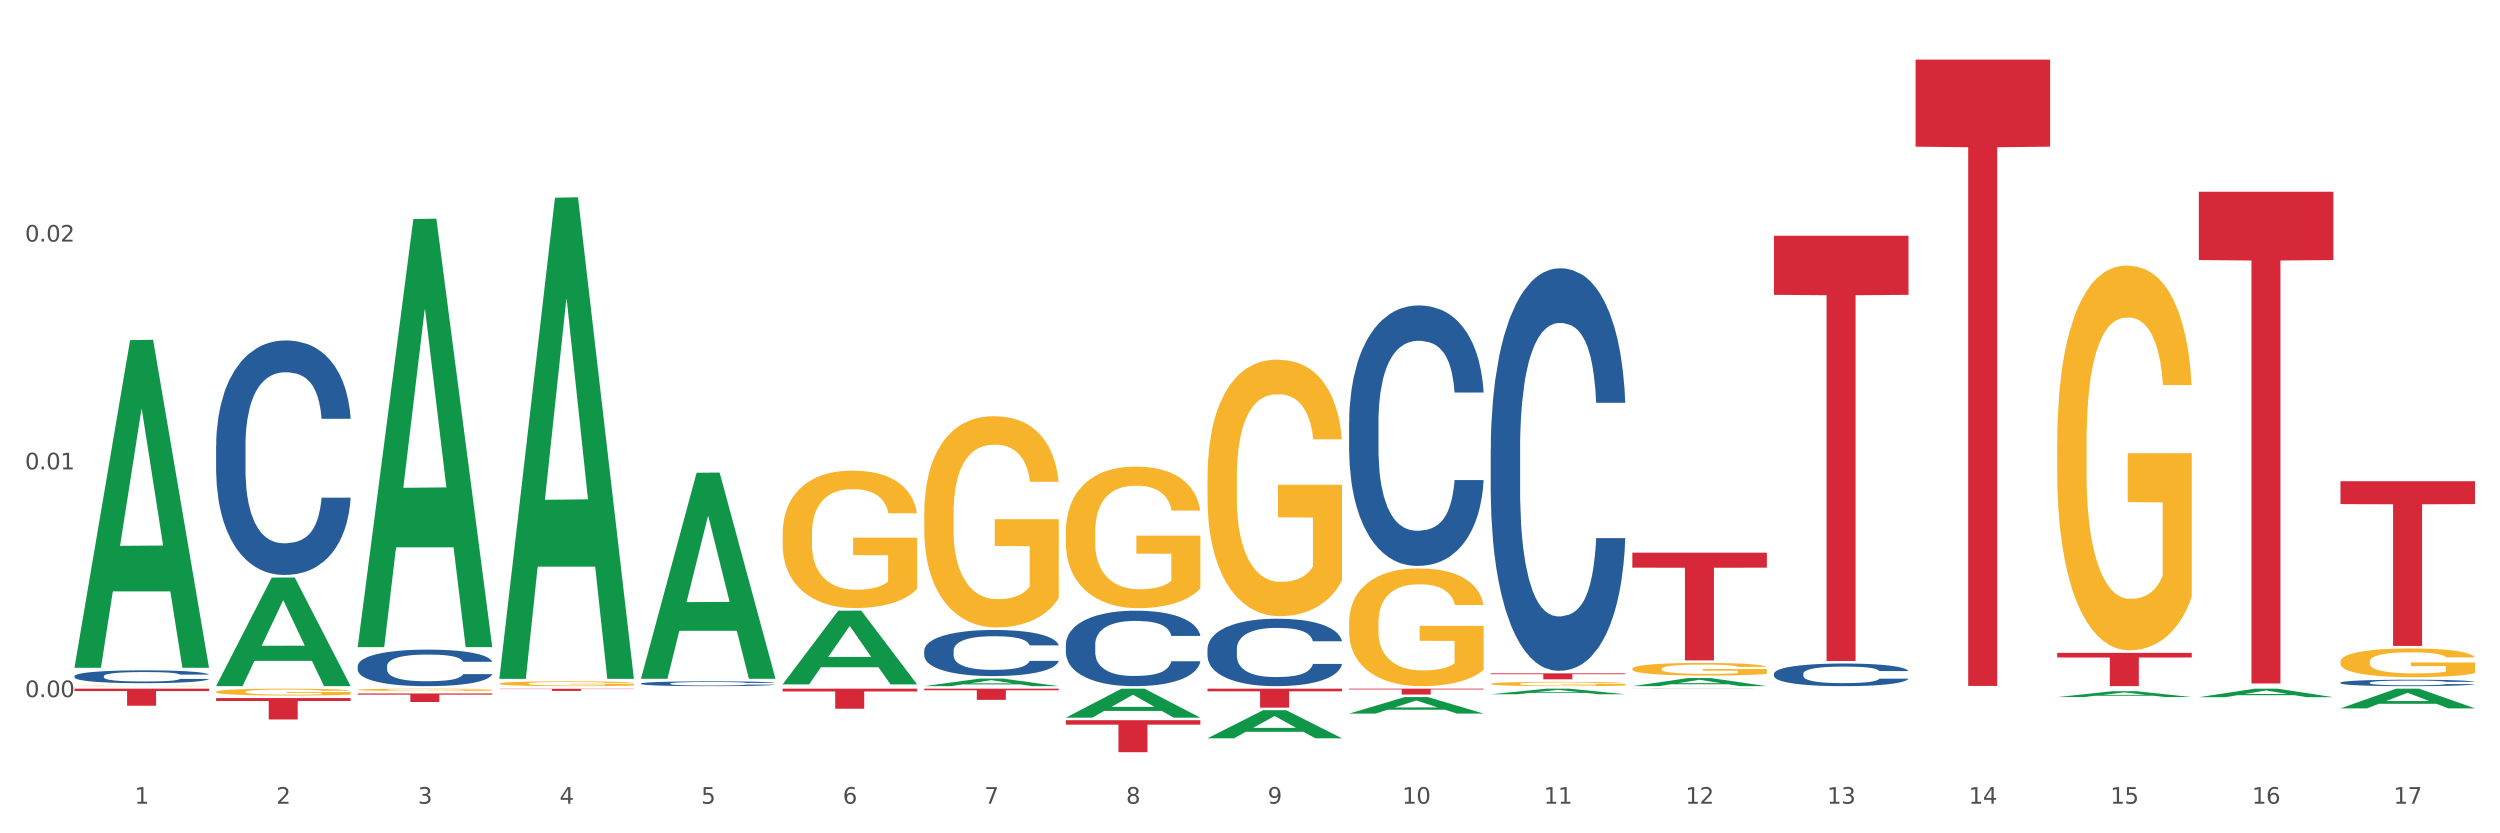
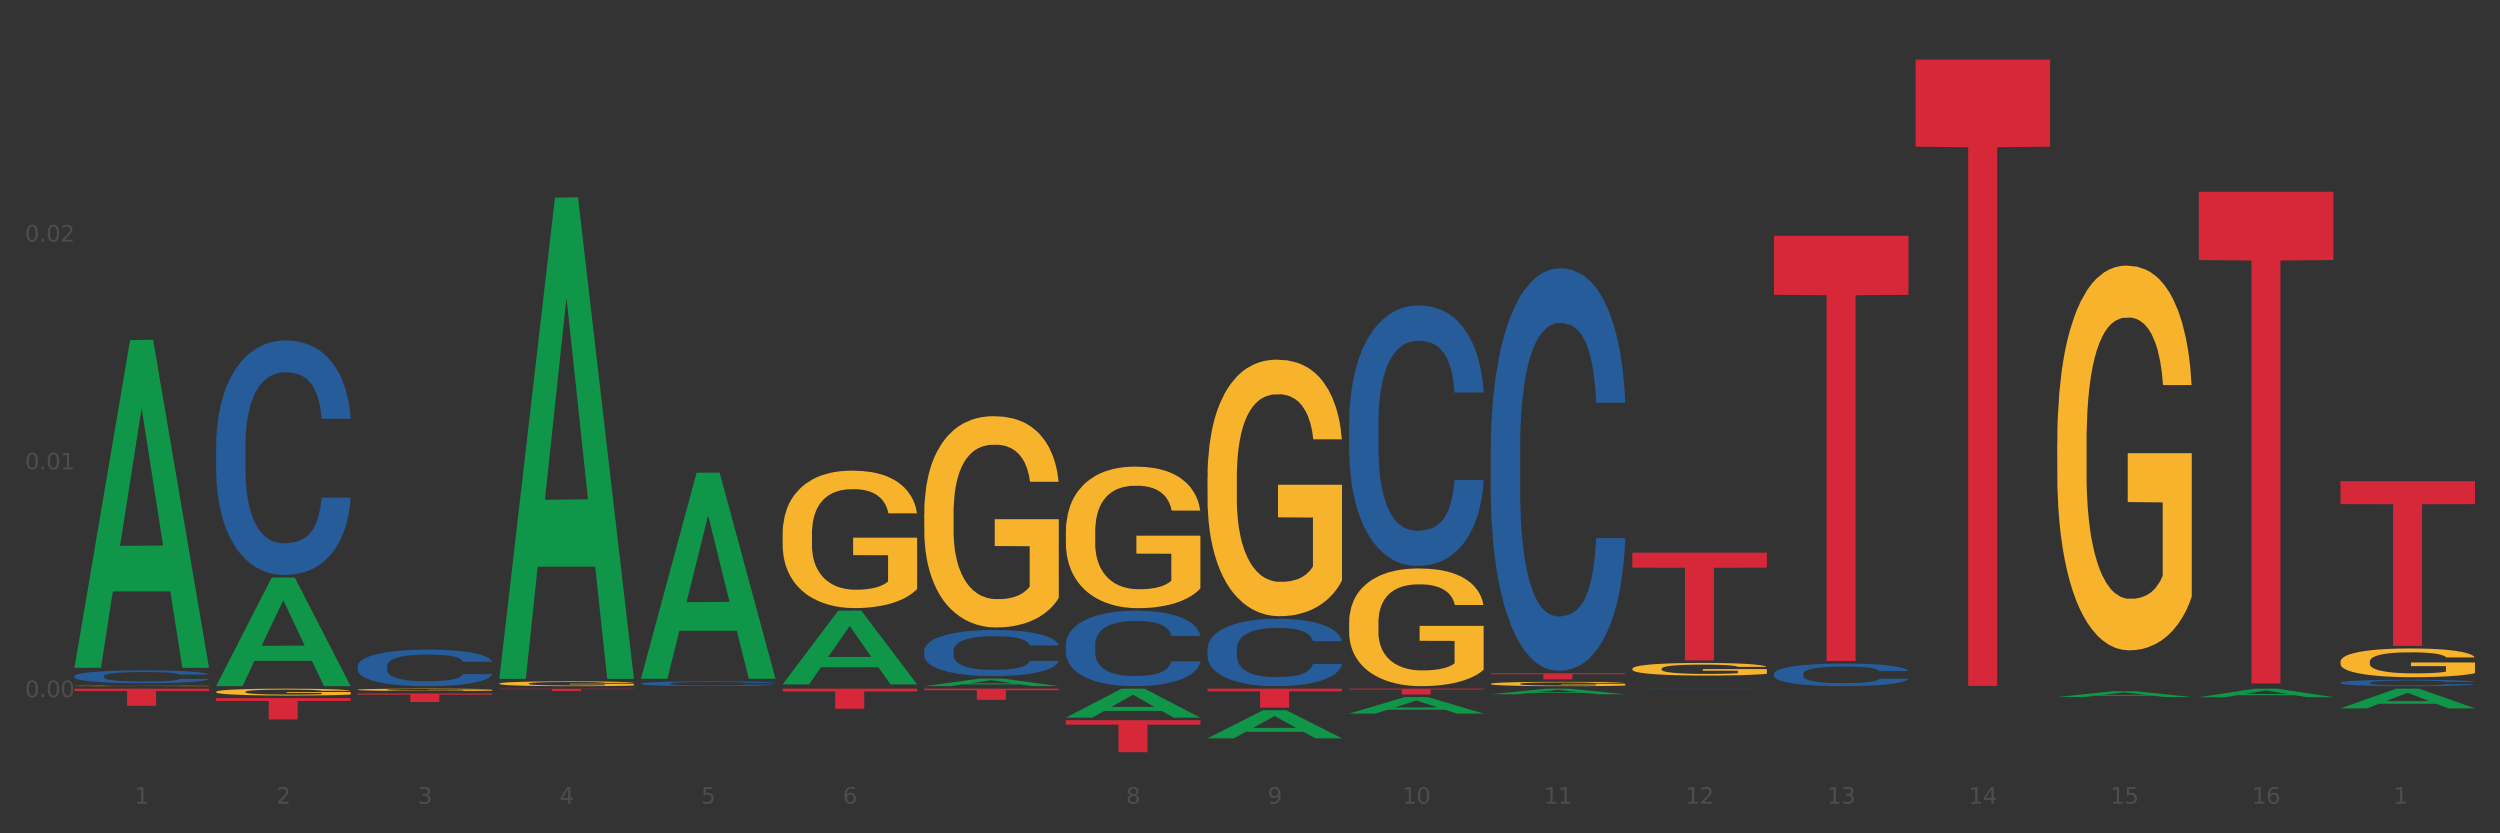
<svg xmlns="http://www.w3.org/2000/svg" xmlns:xlink="http://www.w3.org/1999/xlink" width="1080pt" height="360pt" viewBox="0 0 1080 360" version="1.1">
  <rect x="0" y="0" width="1080" height="360" fill="#333333" stroke="none" />
  <defs>
    <style type="text/css">*{stroke-linejoin: round; stroke-linecap: butt}</style>
  </defs>
  <g id="figure_1">
    <g id="patch_1">
-       <path d="M 0 360  L 1080 360  L 1080 0  L 0 0  z " style="fill: #ffffff; stroke: #ffffff; stroke-linejoin: miter" />
-     </g>
+       </g>
    <g id="axes_1">
      <g id="matplotlib.axis_1">
        <g id="xtick_1">
          <g id="text_1">
            <g style="fill: #4d4d4d" transform="translate(58.182 347.204) scale(0.096 -0.096)">
              <defs>
                <path id="DejaVuSans-31" d="M 794 531  L 1825 531  L 1825 4091  L 703 3866  L 703 4441  L 1819 4666  L 2450 4666  L 2450 531  L 3481 531  L 3481 0  L 794 0  L 794 531  z " transform="scale(0.016)" />
              </defs>
              <use xlink:href="#DejaVuSans-31" />
            </g>
          </g>
        </g>
        <g id="xtick_2">
          <g id="text_2">
            <g style="fill: #4d4d4d" transform="translate(119.364 347.204) scale(0.096 -0.096)">
              <defs>
                <path id="DejaVuSans-32" d="M 1228 531  L 3431 531  L 3431 0  L 469 0  L 469 531  Q 828 903 1448 1529  Q 2069 2156 2228 2338  Q 2531 2678 2651 2914  Q 2772 3150 2772 3378  Q 2772 3750 2511 3984  Q 2250 4219 1831 4219  Q 1534 4219 1204 4116  Q 875 4013 500 3803  L 500 4441  Q 881 4594 1212 4672  Q 1544 4750 1819 4750  Q 2544 4750 2975 4387  Q 3406 4025 3406 3419  Q 3406 3131 3298 2873  Q 3191 2616 2906 2266  Q 2828 2175 2409 1742  Q 1991 1309 1228 531  z " transform="scale(0.016)" />
              </defs>
              <use xlink:href="#DejaVuSans-32" />
            </g>
          </g>
        </g>
        <g id="xtick_3">
          <g id="text_3">
            <g style="fill: #4d4d4d" transform="translate(180.545 347.204) scale(0.096 -0.096)">
              <defs>
                <path id="DejaVuSans-33" d="M 2597 2516  Q 3050 2419 3304 2112  Q 3559 1806 3559 1356  Q 3559 666 3084 287  Q 2609 -91 1734 -91  Q 1441 -91 1130 -33  Q 819 25 488 141  L 488 750  Q 750 597 1062 519  Q 1375 441 1716 441  Q 2309 441 2620 675  Q 2931 909 2931 1356  Q 2931 1769 2642 2001  Q 2353 2234 1838 2234  L 1294 2234  L 1294 2753  L 1863 2753  Q 2328 2753 2575 2939  Q 2822 3125 2822 3475  Q 2822 3834 2567 4026  Q 2313 4219 1838 4219  Q 1578 4219 1281 4162  Q 984 4106 628 3988  L 628 4550  Q 988 4650 1302 4700  Q 1616 4750 1894 4750  Q 2613 4750 3031 4423  Q 3450 4097 3450 3541  Q 3450 3153 3228 2886  Q 3006 2619 2597 2516  z " transform="scale(0.016)" />
              </defs>
              <use xlink:href="#DejaVuSans-33" />
            </g>
          </g>
        </g>
        <g id="xtick_4">
          <g id="text_4">
            <g style="fill: #4d4d4d" transform="translate(241.726 347.204) scale(0.096 -0.096)">
              <defs>
                <path id="DejaVuSans-34" d="M 2419 4116  L 825 1625  L 2419 1625  L 2419 4116  z M 2253 4666  L 3047 4666  L 3047 1625  L 3713 1625  L 3713 1100  L 3047 1100  L 3047 0  L 2419 0  L 2419 1100  L 313 1100  L 313 1709  L 2253 4666  z " transform="scale(0.016)" />
              </defs>
              <use xlink:href="#DejaVuSans-34" />
            </g>
          </g>
        </g>
        <g id="xtick_5">
          <g id="text_5">
            <g style="fill: #4d4d4d" transform="translate(302.908 347.204) scale(0.096 -0.096)">
              <defs>
                <path id="DejaVuSans-35" d="M 691 4666  L 3169 4666  L 3169 4134  L 1269 4134  L 1269 2991  Q 1406 3038 1543 3061  Q 1681 3084 1819 3084  Q 2600 3084 3056 2656  Q 3513 2228 3513 1497  Q 3513 744 3044 326  Q 2575 -91 1722 -91  Q 1428 -91 1123 -41  Q 819 9 494 109  L 494 744  Q 775 591 1075 516  Q 1375 441 1709 441  Q 2250 441 2565 725  Q 2881 1009 2881 1497  Q 2881 1984 2565 2268  Q 2250 2553 1709 2553  Q 1456 2553 1204 2497  Q 953 2441 691 2322  L 691 4666  z " transform="scale(0.016)" />
              </defs>
              <use xlink:href="#DejaVuSans-35" />
            </g>
          </g>
        </g>
        <g id="xtick_6">
          <g id="text_6">
            <g style="fill: #4d4d4d" transform="translate(364.089 347.204) scale(0.096 -0.096)">
              <defs>
                <path id="DejaVuSans-36" d="M 2113 2584  Q 1688 2584 1439 2293  Q 1191 2003 1191 1497  Q 1191 994 1439 701  Q 1688 409 2113 409  Q 2538 409 2786 701  Q 3034 994 3034 1497  Q 3034 2003 2786 2293  Q 2538 2584 2113 2584  z M 3366 4563  L 3366 3988  Q 3128 4100 2886 4159  Q 2644 4219 2406 4219  Q 1781 4219 1451 3797  Q 1122 3375 1075 2522  Q 1259 2794 1537 2939  Q 1816 3084 2150 3084  Q 2853 3084 3261 2657  Q 3669 2231 3669 1497  Q 3669 778 3244 343  Q 2819 -91 2113 -91  Q 1303 -91 875 529  Q 447 1150 447 2328  Q 447 3434 972 4092  Q 1497 4750 2381 4750  Q 2619 4750 2861 4703  Q 3103 4656 3366 4563  z " transform="scale(0.016)" />
              </defs>
              <use xlink:href="#DejaVuSans-36" />
            </g>
          </g>
        </g>
        <g id="xtick_7">
          <g id="text_7">
            <g style="fill: #4d4d4d" transform="translate(425.271 347.204) scale(0.096 -0.096)">
              <defs>
-                 <path id="DejaVuSans-37" d="M 525 4666  L 3525 4666  L 3525 4397  L 1831 0  L 1172 0  L 2766 4134  L 525 4134  L 525 4666  z " transform="scale(0.016)" />
-               </defs>
+                 </defs>
              <use xlink:href="#DejaVuSans-37" />
            </g>
          </g>
        </g>
        <g id="xtick_8">
          <g id="text_8">
            <g style="fill: #4d4d4d" transform="translate(486.452 347.204) scale(0.096 -0.096)">
              <defs>
                <path id="DejaVuSans-38" d="M 2034 2216  Q 1584 2216 1326 1975  Q 1069 1734 1069 1313  Q 1069 891 1326 650  Q 1584 409 2034 409  Q 2484 409 2743 651  Q 3003 894 3003 1313  Q 3003 1734 2745 1975  Q 2488 2216 2034 2216  z M 1403 2484  Q 997 2584 770 2862  Q 544 3141 544 3541  Q 544 4100 942 4425  Q 1341 4750 2034 4750  Q 2731 4750 3128 4425  Q 3525 4100 3525 3541  Q 3525 3141 3298 2862  Q 3072 2584 2669 2484  Q 3125 2378 3379 2068  Q 3634 1759 3634 1313  Q 3634 634 3220 271  Q 2806 -91 2034 -91  Q 1263 -91 848 271  Q 434 634 434 1313  Q 434 1759 690 2068  Q 947 2378 1403 2484  z M 1172 3481  Q 1172 3119 1398 2916  Q 1625 2713 2034 2713  Q 2441 2713 2670 2916  Q 2900 3119 2900 3481  Q 2900 3844 2670 4047  Q 2441 4250 2034 4250  Q 1625 4250 1398 4047  Q 1172 3844 1172 3481  z " transform="scale(0.016)" />
              </defs>
              <use xlink:href="#DejaVuSans-38" />
            </g>
          </g>
        </g>
        <g id="xtick_9">
          <g id="text_9">
            <g style="fill: #4d4d4d" transform="translate(547.634 347.204) scale(0.096 -0.096)">
              <defs>
                <path id="DejaVuSans-39" d="M 703 97  L 703 672  Q 941 559 1184 500  Q 1428 441 1663 441  Q 2288 441 2617 861  Q 2947 1281 2994 2138  Q 2813 1869 2534 1725  Q 2256 1581 1919 1581  Q 1219 1581 811 2004  Q 403 2428 403 3163  Q 403 3881 828 4315  Q 1253 4750 1959 4750  Q 2769 4750 3195 4129  Q 3622 3509 3622 2328  Q 3622 1225 3098 567  Q 2575 -91 1691 -91  Q 1453 -91 1209 -44  Q 966 3 703 97  z M 1959 2075  Q 2384 2075 2632 2365  Q 2881 2656 2881 3163  Q 2881 3666 2632 3958  Q 2384 4250 1959 4250  Q 1534 4250 1286 3958  Q 1038 3666 1038 3163  Q 1038 2656 1286 2365  Q 1534 2075 1959 2075  z " transform="scale(0.016)" />
              </defs>
              <use xlink:href="#DejaVuSans-39" />
            </g>
          </g>
        </g>
        <g id="xtick_10">
          <g id="text_10">
            <g style="fill: #4d4d4d" transform="translate(605.761 347.204) scale(0.096 -0.096)">
              <defs>
                <path id="DejaVuSans-30" d="M 2034 4250  Q 1547 4250 1301 3770  Q 1056 3291 1056 2328  Q 1056 1369 1301 889  Q 1547 409 2034 409  Q 2525 409 2770 889  Q 3016 1369 3016 2328  Q 3016 3291 2770 3770  Q 2525 4250 2034 4250  z M 2034 4750  Q 2819 4750 3233 4129  Q 3647 3509 3647 2328  Q 3647 1150 3233 529  Q 2819 -91 2034 -91  Q 1250 -91 836 529  Q 422 1150 422 2328  Q 422 3509 836 4129  Q 1250 4750 2034 4750  z " transform="scale(0.016)" />
              </defs>
              <use xlink:href="#DejaVuSans-31" />
              <use xlink:href="#DejaVuSans-30" transform="translate(63.623 0)" />
            </g>
          </g>
        </g>
        <g id="xtick_11">
          <g id="text_11">
            <g style="fill: #4d4d4d" transform="translate(666.942 347.204) scale(0.096 -0.096)">
              <use xlink:href="#DejaVuSans-31" />
              <use xlink:href="#DejaVuSans-31" transform="translate(63.623 0)" />
            </g>
          </g>
        </g>
        <g id="xtick_12">
          <g id="text_12">
            <g style="fill: #4d4d4d" transform="translate(728.124 347.204) scale(0.096 -0.096)">
              <use xlink:href="#DejaVuSans-31" />
              <use xlink:href="#DejaVuSans-32" transform="translate(63.623 0)" />
            </g>
          </g>
        </g>
        <g id="xtick_13">
          <g id="text_13">
            <g style="fill: #4d4d4d" transform="translate(789.305 347.204) scale(0.096 -0.096)">
              <use xlink:href="#DejaVuSans-31" />
              <use xlink:href="#DejaVuSans-33" transform="translate(63.623 0)" />
            </g>
          </g>
        </g>
        <g id="xtick_14">
          <g id="text_14">
            <g style="fill: #4d4d4d" transform="translate(850.487 347.204) scale(0.096 -0.096)">
              <use xlink:href="#DejaVuSans-31" />
              <use xlink:href="#DejaVuSans-34" transform="translate(63.623 0)" />
            </g>
          </g>
        </g>
        <g id="xtick_15">
          <g id="text_15">
            <g style="fill: #4d4d4d" transform="translate(911.668 347.204) scale(0.096 -0.096)">
              <use xlink:href="#DejaVuSans-31" />
              <use xlink:href="#DejaVuSans-35" transform="translate(63.623 0)" />
            </g>
          </g>
        </g>
        <g id="xtick_16">
          <g id="text_16">
            <g style="fill: #4d4d4d" transform="translate(972.849 347.204) scale(0.096 -0.096)">
              <use xlink:href="#DejaVuSans-31" />
              <use xlink:href="#DejaVuSans-36" transform="translate(63.623 0)" />
            </g>
          </g>
        </g>
        <g id="xtick_17">
          <g id="text_17">
            <g style="fill: #4d4d4d" transform="translate(1034.031 347.204) scale(0.096 -0.096)">
              <use xlink:href="#DejaVuSans-31" />
              <use xlink:href="#DejaVuSans-37" transform="translate(63.623 0)" />
            </g>
          </g>
        </g>
        <g id="xtick_18" />
        <g id="xtick_19" />
        <g id="xtick_20" />
        <g id="xtick_21" />
        <g id="xtick_22" />
        <g id="xtick_23" />
        <g id="xtick_24" />
        <g id="xtick_25" />
        <g id="xtick_26" />
        <g id="xtick_27" />
        <g id="xtick_28" />
        <g id="xtick_29" />
        <g id="xtick_30" />
        <g id="xtick_31" />
        <g id="xtick_32" />
        <g id="xtick_33" />
      </g>
      <g id="matplotlib.axis_2">
        <g id="ytick_1">
          <g id="text_18">
            <g style="fill: #4d4d4d" transform="translate(10.8 301.157) scale(0.096 -0.096)">
              <defs>
-                 <path id="DejaVuSans-2e" d="M 684 794  L 1344 794  L 1344 0  L 684 0  L 684 794  z " transform="scale(0.016)" />
+                 <path id="DejaVuSans-2e" d="M 684 794  L 1344 794  L 1344 0  L 684 0  z " transform="scale(0.016)" />
              </defs>
              <use xlink:href="#DejaVuSans-30" />
              <use xlink:href="#DejaVuSans-2e" transform="translate(63.623 0)" />
              <use xlink:href="#DejaVuSans-30" transform="translate(95.41 0)" />
              <use xlink:href="#DejaVuSans-30" transform="translate(159.033 0)" />
            </g>
          </g>
        </g>
        <g id="ytick_2">
          <g id="text_19">
            <g style="fill: #4d4d4d" transform="translate(10.8 202.766) scale(0.096 -0.096)">
              <use xlink:href="#DejaVuSans-30" />
              <use xlink:href="#DejaVuSans-2e" transform="translate(63.623 0)" />
              <use xlink:href="#DejaVuSans-30" transform="translate(95.41 0)" />
              <use xlink:href="#DejaVuSans-31" transform="translate(159.033 0)" />
            </g>
          </g>
        </g>
        <g id="ytick_3">
          <g id="text_20">
            <g style="fill: #4d4d4d" transform="translate(10.8 104.375) scale(0.096 -0.096)">
              <use xlink:href="#DejaVuSans-30" />
              <use xlink:href="#DejaVuSans-2e" transform="translate(63.623 0)" />
              <use xlink:href="#DejaVuSans-30" transform="translate(95.41 0)" />
              <use xlink:href="#DejaVuSans-32" transform="translate(159.033 0)" />
            </g>
          </g>
        </g>
        <g id="ytick_4" />
        <g id="ytick_5" />
        <g id="ytick_6" />
      </g>
      <g id="PolyCollection_1">
        <path d="M 32.175 288.228  L 32.235 288.095  L 56.203 146.922  L 66.15 146.789  L 90.297 288.494  L 78.793 288.494  L 73.58 255.496  L 48.833 255.496  L 48.653 256.028  L 43.62 288.494  L 32.175 288.494  L 32.175 288.228  L 51.949 235.804  L 70.464 235.671  L 61.296 176.993  L 61.176 176.727  L 61.056 177.126  L 51.889 235.671  L 51.949 235.804  L 32.175 288.228  z " clip-path="url(#p917c4da506)" style="fill: #109648" />
        <path d="M 1011.078 207.892  L 1069.2 207.892  L 1069.2 217.781  L 1046.337 217.848  L 1046.337 279.054  L 1033.803 279.054  L 1033.803 217.848  L 1011.078 217.781  L 1011.078 207.958  L 1011.078 207.892  z " clip-path="url(#p917c4da506)" style="fill: #d62839" />
        <path d="M 949.896 82.822  L 1008.019 82.822  L 1008.019 112.342  L 985.155 112.541  L 985.155 295.246  L 972.622 295.246  L 972.622 112.541  L 949.896 112.342  L 949.896 83.021  L 949.896 82.822  z " clip-path="url(#p917c4da506)" style="fill: #d62839" />
-         <path d="M 888.715 282.039  L 946.837 282.039  L 946.837 284.038  L 923.974 284.051  L 923.974 296.423  L 911.44 296.423  L 911.44 284.051  L 888.715 284.038  L 888.715 282.052  L 888.715 282.039  z " clip-path="url(#p917c4da506)" style="fill: #d62839" />
        <path d="M 827.533 25.759  L 885.656 25.759  L 885.656 63.359  L 862.792 63.614  L 862.792 296.327  L 850.259 296.327  L 850.259 63.614  L 827.533 63.359  L 827.533 26.014  L 827.533 25.759  z " clip-path="url(#p917c4da506)" style="fill: #d62839" />
        <path d="M 766.352 101.836  L 824.474 101.836  L 824.474 127.367  L 801.611 127.539  L 801.611 285.552  L 789.078 285.552  L 789.078 127.539  L 766.352 127.367  L 766.352 102.008  L 766.352 101.836  z " clip-path="url(#p917c4da506)" style="fill: #d62839" />
        <path d="M 705.171 238.759  L 763.293 238.759  L 763.293 245.227  L 740.43 245.27  L 740.43 285.3  L 727.896 285.3  L 727.896 245.27  L 705.171 245.227  L 705.171 238.803  L 705.171 238.759  z " clip-path="url(#p917c4da506)" style="fill: #d62839" />
        <path d="M 643.989 290.887  L 702.112 290.887  L 702.112 291.245  L 679.248 291.247  L 679.248 293.465  L 666.715 293.465  L 666.715 291.247  L 643.989 291.245  L 643.989 290.889  L 643.989 290.887  z " clip-path="url(#p917c4da506)" style="fill: #d62839" />
        <path d="M 582.808 297.51  L 640.93 297.51  L 640.93 297.861  L 618.067 297.863  L 618.067 300.038  L 605.533 300.038  L 605.533 297.863  L 582.808 297.861  L 582.808 297.512  L 582.808 297.51  z " clip-path="url(#p917c4da506)" style="fill: #d62839" />
        <path d="M 521.626 297.51  L 579.749 297.51  L 579.749 298.649  L 556.885 298.657  L 556.885 305.709  L 544.352 305.709  L 544.352 298.657  L 521.626 298.649  L 521.626 297.517  L 521.626 297.51  z " clip-path="url(#p917c4da506)" style="fill: #d62839" />
        <path d="M 460.445 311.126  L 518.567 311.126  L 518.567 313.047  L 495.704 313.06  L 495.704 324.95  L 483.17 324.95  L 483.17 313.06  L 460.445 313.047  L 460.445 311.139  L 460.445 311.126  z " clip-path="url(#p917c4da506)" style="fill: #d62839" />
        <path d="M 399.263 297.51  L 457.386 297.51  L 457.386 298.182  L 434.523 298.187  L 434.523 302.35  L 421.989 302.35  L 421.989 298.187  L 399.263 298.182  L 399.263 297.514  L 399.263 297.51  z " clip-path="url(#p917c4da506)" style="fill: #d62839" />
        <path d="M 1011.078 294.891  L 1011.146 294.889  L 1011.146 294.818  L 1011.352 294.721  L 1012.108 294.543  L 1013.07 294.409  L 1014.719 294.251  L 1015.612 294.185  L 1016.78 294.111  L 1019.185 293.992  L 1021.933 293.89  L 1023.856 293.835  L 1025.299 293.799  L 1028.528 293.736  L 1030.383 293.708  L 1032.307 293.685  L 1033.956 293.669  L 1036.704 293.652  L 1038.902 293.644  L 1041.444 293.642  L 1043.574 293.644  L 1046.391 293.654  L 1050.513 293.685  L 1052.093 293.703  L 1054.223 293.733  L 1056.421 293.774  L 1058.208 293.814  L 1060.269 293.873  L 1062.398 293.949  L 1064.46 294.045  L 1065.902 294.134  L 1067.07 294.228  L 1068.101 294.343  L 1068.856 294.467  L 1069.2 294.571  L 1056.627 294.571  L 1056.284 294.477  L 1055.597 294.376  L 1054.91 294.307  L 1054.154 294.251  L 1052.986 294.188  L 1051.956 294.147  L 1050.238 294.099  L 1048.658 294.068  L 1047.353 294.05  L 1045.772 294.035  L 1042.406 294.02  L 1040.001 294.02  L 1038.49 294.025  L 1036.635 294.038  L 1035.055 294.056  L 1033.2 294.086  L 1031.757 294.119  L 1030.314 294.162  L 1029.49 294.193  L 1028.253 294.249  L 1027.429 294.294  L 1026.33 294.373  L 1025.711 294.429  L 1024.612 294.574  L 1024.131 294.68  L 1023.925 294.754  L 1023.788 294.835  L 1023.788 295.232  L 1024.2 295.409  L 1024.543 295.486  L 1025.093 295.572  L 1026.124 295.684  L 1027.635 295.793  L 1029.215 295.872  L 1030.52 295.92  L 1031.757 295.955  L 1032.994 295.983  L 1034.505 296.009  L 1035.742 296.024  L 1037.597 296.039  L 1039.795 296.047  L 1041.513 296.047  L 1045.017 296.034  L 1046.597 296.021  L 1048.108 296.004  L 1049.757 295.976  L 1051.063 295.945  L 1051.818 295.922  L 1053.055 295.874  L 1054.017 295.823  L 1054.841 295.765  L 1055.391 295.714  L 1056.009 295.638  L 1056.49 295.552  L 1056.627 295.506  L 1069.2 295.506  L 1068.925 295.597  L 1068.444 295.686  L 1067.482 295.806  L 1066.727 295.874  L 1065.559 295.958  L 1064.322 296.029  L 1062.605 296.108  L 1061.024 296.166  L 1059.376 296.217  L 1057.589 296.263  L 1054.36 296.326  L 1053.192 296.344  L 1050.719 296.375  L 1048.795 296.392  L 1045.979 296.41  L 1043.093 296.42  L 1040.07 296.423  L 1037.391 296.418  L 1034.437 296.402  L 1032.582 296.387  L 1030.52 296.364  L 1028.116 296.329  L 1025.849 296.286  L 1023.719 296.235  L 1021.727 296.176  L 1019.872 296.11  L 1017.467 296.001  L 1015.681 295.894  L 1014.375 295.795  L 1013.482 295.712  L 1012.589 295.605  L 1012.108 295.531  L 1011.352 295.353  L 1011.078 295.188  L 1011.078 294.891  z " clip-path="url(#p917c4da506)" style="fill: #255c99" />
        <path d="M 215.719 297.557  L 273.842 297.557  L 273.842 297.686  L 250.978 297.686  L 250.978 298.483  L 238.445 298.483  L 238.445 297.686  L 215.719 297.686  L 215.719 297.558  L 215.719 297.557  z " clip-path="url(#p917c4da506)" style="fill: #d62839" />
        <path d="M 766.352 291.035  L 766.421 291.026  L 766.421 290.776  L 766.627 290.436  L 767.383 289.811  L 768.344 289.338  L 769.993 288.784  L 770.886 288.551  L 772.054 288.292  L 774.459 287.872  L 777.207 287.515  L 779.131 287.318  L 780.573 287.193  L 783.802 286.97  L 785.657 286.872  L 787.581 286.791  L 789.23 286.738  L 791.978 286.675  L 794.177 286.648  L 796.719 286.639  L 798.848 286.648  L 801.665 286.684  L 805.787 286.791  L 807.367 286.854  L 809.497 286.961  L 811.696 287.104  L 813.482 287.247  L 815.543 287.452  L 817.673 287.72  L 819.734 288.06  L 821.177 288.373  L 822.345 288.703  L 823.375 289.105  L 824.131 289.543  L 824.474 289.909  L 811.902 289.909  L 811.558 289.579  L 810.871 289.221  L 810.184 288.98  L 809.428 288.784  L 808.261 288.56  L 807.23 288.417  L 805.512 288.247  L 803.932 288.14  L 802.627 288.078  L 801.047 288.024  L 797.68 287.97  L 795.276 287.97  L 793.764 287.988  L 791.909 288.033  L 790.329 288.096  L 788.474 288.203  L 787.031 288.319  L 785.589 288.471  L 784.764 288.578  L 783.528 288.775  L 782.703 288.935  L 781.604 289.212  L 780.986 289.409  L 779.886 289.918  L 779.405 290.294  L 779.199 290.553  L 779.062 290.839  L 779.062 292.232  L 779.474 292.858  L 779.818 293.126  L 780.367 293.43  L 781.398 293.823  L 782.909 294.207  L 784.489 294.484  L 785.795 294.654  L 787.031 294.779  L 788.268 294.877  L 789.78 294.966  L 791.016 295.02  L 792.871 295.074  L 795.07 295.1  L 796.787 295.1  L 800.291 295.056  L 801.871 295.011  L 803.383 294.949  L 805.032 294.85  L 806.337 294.743  L 807.093 294.663  L 808.329 294.493  L 809.291 294.314  L 810.116 294.109  L 810.665 293.93  L 811.283 293.662  L 811.764 293.358  L 811.902 293.197  L 824.474 293.197  L 824.2 293.519  L 823.719 293.832  L 822.757 294.252  L 822.001 294.493  L 820.833 294.788  L 819.596 295.038  L 817.879 295.315  L 816.299 295.52  L 814.65 295.699  L 812.864 295.86  L 809.635 296.083  L 808.467 296.146  L 805.993 296.253  L 804.07 296.316  L 801.253 296.378  L 798.367 296.414  L 795.344 296.423  L 792.665 296.405  L 789.711 296.351  L 787.856 296.298  L 785.795 296.217  L 783.39 296.092  L 781.123 295.94  L 778.993 295.762  L 777.001 295.556  L 775.146 295.324  L 772.741 294.94  L 770.955 294.564  L 769.65 294.216  L 768.757 293.921  L 767.863 293.546  L 767.383 293.287  L 766.627 292.661  L 766.352 292.08  L 766.352 291.035  z " clip-path="url(#p917c4da506)" style="fill: #255c99" />
        <path d="M 643.989 194.03  L 644.058 193.871  L 644.058 189.424  L 644.264 183.389  L 645.02 172.272  L 645.982 163.854  L 647.63 154.007  L 648.524 149.878  L 649.691 145.272  L 652.096 137.807  L 654.844 131.454  L 656.768 127.96  L 658.211 125.737  L 661.44 121.766  L 663.295 120.019  L 665.218 118.59  L 666.867 117.637  L 669.615 116.525  L 671.814 116.049  L 674.356 115.89  L 676.485 116.049  L 679.302 116.684  L 683.424 118.59  L 685.005 119.702  L 687.134 121.608  L 689.333 124.149  L 691.119 126.69  L 693.18 130.343  L 695.31 135.107  L 697.371 141.143  L 698.814 146.701  L 699.982 152.578  L 701.012 159.725  L 701.768 167.507  L 702.112 174.019  L 689.539 174.019  L 689.195 168.142  L 688.508 161.789  L 687.821 157.501  L 687.066 154.007  L 685.898 150.037  L 684.867 147.495  L 683.15 144.478  L 681.569 142.572  L 680.264 141.46  L 678.684 140.507  L 675.318 139.554  L 672.913 139.554  L 671.401 139.872  L 669.547 140.666  L 667.966 141.778  L 666.111 143.684  L 664.669 145.748  L 663.226 148.448  L 662.401 150.354  L 661.165 153.848  L 660.34 156.707  L 659.241 161.631  L 658.623 165.125  L 657.524 174.178  L 657.043 180.848  L 656.837 185.454  L 656.699 190.536  L 656.699 215.312  L 657.111 226.43  L 657.455 231.195  L 658.004 236.594  L 659.035 243.583  L 660.546 250.412  L 662.127 255.335  L 663.432 258.353  L 664.669 260.577  L 665.905 262.324  L 667.417 263.912  L 668.653 264.865  L 670.508 265.818  L 672.707 266.294  L 674.424 266.294  L 677.928 265.5  L 679.508 264.706  L 681.02 263.594  L 682.669 261.847  L 683.974 259.941  L 684.73 258.512  L 685.966 255.494  L 686.928 252.318  L 687.753 248.665  L 688.302 245.488  L 688.921 240.724  L 689.402 235.324  L 689.539 232.465  L 702.112 232.465  L 701.837 238.183  L 701.356 243.741  L 700.394 251.206  L 699.638 255.494  L 698.47 260.735  L 697.234 265.182  L 695.516 270.106  L 693.936 273.759  L 692.287 276.935  L 690.501 279.794  L 687.272 283.765  L 686.104 284.876  L 683.631 286.782  L 681.707 287.894  L 678.89 289.006  L 676.005 289.641  L 672.982 289.8  L 670.302 289.482  L 667.348 288.529  L 665.493 287.576  L 663.432 286.147  L 661.027 283.923  L 658.76 281.223  L 656.63 278.047  L 654.638 274.394  L 652.783 270.265  L 650.378 263.435  L 648.592 256.765  L 647.287 250.571  L 646.394 245.33  L 645.501 238.659  L 645.02 234.053  L 644.264 222.936  L 643.989 212.612  L 643.989 194.03  z " clip-path="url(#p917c4da506)" style="fill: #255c99" />
        <path d="M 582.808 182.513  L 582.876 182.411  L 582.876 179.533  L 583.083 175.627  L 583.838 168.433  L 584.8 162.986  L 586.449 156.614  L 587.342 153.941  L 588.51 150.961  L 590.915 146.13  L 593.663 142.019  L 595.586 139.758  L 597.029 138.319  L 600.258 135.75  L 602.113 134.619  L 604.037 133.694  L 605.686 133.078  L 608.434 132.358  L 610.632 132.05  L 613.174 131.947  L 615.304 132.05  L 618.121 132.461  L 622.243 133.694  L 623.823 134.414  L 625.953 135.647  L 628.151 137.292  L 629.938 138.936  L 631.999 141.3  L 634.129 144.383  L 636.19 148.289  L 637.632 151.886  L 638.8 155.689  L 639.831 160.314  L 640.587 165.35  L 640.93 169.564  L 628.358 169.564  L 628.014 165.761  L 627.327 161.65  L 626.64 158.875  L 625.884 156.614  L 624.716 154.044  L 623.686 152.4  L 621.968 150.447  L 620.388 149.214  L 619.083 148.494  L 617.503 147.878  L 614.136 147.261  L 611.732 147.261  L 610.22 147.466  L 608.365 147.98  L 606.785 148.7  L 604.93 149.933  L 603.487 151.269  L 602.044 153.016  L 601.22 154.25  L 599.983 156.511  L 599.159 158.361  L 598.06 161.547  L 597.441 163.808  L 596.342 169.666  L 595.861 173.983  L 595.655 176.963  L 595.518 180.252  L 595.518 196.286  L 595.93 203.48  L 596.273 206.563  L 596.823 210.058  L 597.854 214.58  L 599.365 218.999  L 600.945 222.185  L 602.251 224.138  L 603.487 225.577  L 604.724 226.707  L 606.235 227.735  L 607.472 228.352  L 609.327 228.969  L 611.525 229.277  L 613.243 229.277  L 616.747 228.763  L 618.327 228.249  L 619.838 227.53  L 621.487 226.399  L 622.793 225.166  L 623.548 224.241  L 624.785 222.288  L 625.747 220.233  L 626.571 217.869  L 627.121 215.813  L 627.739 212.73  L 628.22 209.235  L 628.358 207.385  L 640.93 207.385  L 640.655 211.085  L 640.174 214.683  L 639.213 219.513  L 638.457 222.288  L 637.289 225.68  L 636.052 228.557  L 634.335 231.744  L 632.754 234.107  L 631.106 236.163  L 629.319 238.013  L 626.09 240.582  L 624.922 241.302  L 622.449 242.535  L 620.525 243.255  L 617.709 243.974  L 614.823 244.385  L 611.8 244.488  L 609.121 244.282  L 606.167 243.666  L 604.312 243.049  L 602.251 242.124  L 599.846 240.685  L 597.579 238.938  L 595.449 236.882  L 593.457 234.519  L 591.602 231.846  L 589.197 227.427  L 587.411 223.11  L 586.105 219.102  L 585.212 215.71  L 584.319 211.394  L 583.838 208.413  L 583.083 201.219  L 582.808 194.538  L 582.808 182.513  z " clip-path="url(#p917c4da506)" style="fill: #255c99" />
        <path d="M 521.626 280.379  L 521.695 280.352  L 521.695 279.607  L 521.901 278.596  L 522.657 276.734  L 523.619 275.324  L 525.268 273.674  L 526.161 272.982  L 527.329 272.211  L 529.733 270.96  L 532.481 269.896  L 534.405 269.31  L 535.848 268.938  L 539.077 268.273  L 540.932 267.98  L 542.855 267.741  L 544.504 267.581  L 547.252 267.395  L 549.451 267.315  L 551.993 267.288  L 554.123 267.315  L 556.939 267.421  L 561.062 267.741  L 562.642 267.927  L 564.772 268.246  L 566.97 268.672  L 568.756 269.097  L 570.817 269.709  L 572.947 270.508  L 575.008 271.519  L 576.451 272.45  L 577.619 273.434  L 578.649 274.632  L 579.405 275.935  L 579.749 277.026  L 567.176 277.026  L 566.833 276.042  L 566.146 274.978  L 565.459 274.259  L 564.703 273.674  L 563.535 273.009  L 562.504 272.583  L 560.787 272.077  L 559.207 271.758  L 557.901 271.572  L 556.321 271.412  L 552.955 271.253  L 550.55 271.253  L 549.039 271.306  L 547.184 271.439  L 545.604 271.625  L 543.749 271.944  L 542.306 272.29  L 540.863 272.743  L 540.039 273.062  L 538.802 273.647  L 537.978 274.126  L 536.878 274.951  L 536.26 275.536  L 535.161 277.053  L 534.68 278.17  L 534.474 278.942  L 534.336 279.793  L 534.336 283.944  L 534.749 285.807  L 535.092 286.605  L 535.642 287.509  L 536.672 288.68  L 538.184 289.824  L 539.764 290.649  L 541.069 291.155  L 542.306 291.527  L 543.542 291.82  L 545.054 292.086  L 546.291 292.245  L 548.146 292.405  L 550.344 292.485  L 552.062 292.485  L 555.565 292.352  L 557.146 292.219  L 558.657 292.033  L 560.306 291.74  L 561.611 291.421  L 562.367 291.181  L 563.604 290.676  L 564.565 290.144  L 565.39 289.532  L 565.939 288.999  L 566.558 288.201  L 567.039 287.297  L 567.176 286.818  L 579.749 286.818  L 579.474 287.776  L 578.993 288.707  L 578.031 289.957  L 577.275 290.676  L 576.107 291.554  L 574.871 292.299  L 573.153 293.124  L 571.573 293.735  L 569.924 294.268  L 568.138 294.747  L 564.909 295.412  L 563.741 295.598  L 561.268 295.917  L 559.344 296.103  L 556.527 296.29  L 553.642 296.396  L 550.619 296.423  L 547.939 296.37  L 544.985 296.21  L 543.13 296.05  L 541.069 295.811  L 538.665 295.438  L 536.397 294.986  L 534.268 294.454  L 532.275 293.842  L 530.42 293.15  L 528.016 292.006  L 526.229 290.889  L 524.924 289.851  L 524.031 288.973  L 523.138 287.855  L 522.657 287.084  L 521.901 285.221  L 521.626 283.492  L 521.626 280.379  z " clip-path="url(#p917c4da506)" style="fill: #255c99" />
        <path d="M 460.445 278.468  L 460.514 278.438  L 460.514 277.605  L 460.72 276.473  L 461.475 274.389  L 462.437 272.811  L 464.086 270.965  L 464.979 270.19  L 466.147 269.327  L 468.552 267.927  L 471.3 266.736  L 473.224 266.081  L 474.666 265.665  L 477.895 264.92  L 479.75 264.593  L 481.674 264.325  L 483.323 264.146  L 486.071 263.938  L 488.269 263.848  L 490.811 263.818  L 492.941 263.848  L 495.758 263.967  L 499.88 264.325  L 501.46 264.533  L 503.59 264.89  L 505.789 265.367  L 507.575 265.843  L 509.636 266.528  L 511.766 267.421  L 513.827 268.553  L 515.27 269.595  L 516.437 270.697  L 517.468 272.036  L 518.224 273.495  L 518.567 274.716  L 505.995 274.716  L 505.651 273.615  L 504.964 272.424  L 504.277 271.62  L 503.521 270.965  L 502.353 270.22  L 501.323 269.744  L 499.605 269.178  L 498.025 268.821  L 496.72 268.612  L 495.14 268.434  L 491.773 268.255  L 489.369 268.255  L 487.857 268.315  L 486.002 268.463  L 484.422 268.672  L 482.567 269.029  L 481.124 269.416  L 479.682 269.922  L 478.857 270.28  L 477.621 270.935  L 476.796 271.471  L 475.697 272.394  L 475.079 273.049  L 473.979 274.746  L 473.498 275.997  L 473.292 276.86  L 473.155 277.813  L 473.155 282.458  L 473.567 284.542  L 473.911 285.436  L 474.46 286.448  L 475.491 287.758  L 477.002 289.038  L 478.582 289.961  L 479.888 290.527  L 481.124 290.944  L 482.361 291.272  L 483.872 291.569  L 485.109 291.748  L 486.964 291.927  L 489.163 292.016  L 490.88 292.016  L 494.384 291.867  L 495.964 291.718  L 497.476 291.51  L 499.124 291.182  L 500.43 290.825  L 501.186 290.557  L 502.422 289.991  L 503.384 289.396  L 504.208 288.711  L 504.758 288.115  L 505.376 287.222  L 505.857 286.21  L 505.995 285.674  L 518.567 285.674  L 518.292 286.746  L 517.812 287.788  L 516.85 289.187  L 516.094 289.991  L 514.926 290.974  L 513.689 291.808  L 511.972 292.731  L 510.392 293.415  L 508.743 294.011  L 506.957 294.547  L 503.728 295.291  L 502.56 295.5  L 500.086 295.857  L 498.163 296.065  L 495.346 296.274  L 492.46 296.393  L 489.437 296.423  L 486.758 296.363  L 483.804 296.185  L 481.949 296.006  L 479.888 295.738  L 477.483 295.321  L 475.216 294.815  L 473.086 294.219  L 471.094 293.535  L 469.239 292.76  L 466.834 291.48  L 465.048 290.229  L 463.743 289.068  L 462.849 288.086  L 461.956 286.835  L 461.475 285.972  L 460.72 283.887  L 460.445 281.952  L 460.445 278.468  z " clip-path="url(#p917c4da506)" style="fill: #255c99" />
        <path d="M 399.263 281.096  L 399.332 281.078  L 399.332 280.569  L 399.538 279.877  L 400.294 278.604  L 401.256 277.641  L 402.905 276.513  L 403.798 276.04  L 404.966 275.513  L 407.37 274.658  L 410.118 273.93  L 412.042 273.53  L 413.485 273.276  L 416.714 272.821  L 418.569 272.621  L 420.493 272.457  L 422.141 272.348  L 424.89 272.221  L 427.088 272.166  L 429.63 272.148  L 431.76 272.166  L 434.577 272.239  L 438.699 272.457  L 440.279 272.585  L 442.409 272.803  L 444.607 273.094  L 446.393 273.385  L 448.455 273.803  L 450.584 274.349  L 452.645 275.04  L 454.088 275.676  L 455.256 276.349  L 456.287 277.168  L 457.042 278.059  L 457.386 278.804  L 444.813 278.804  L 444.47 278.132  L 443.783 277.404  L 443.096 276.913  L 442.34 276.513  L 441.172 276.058  L 440.142 275.767  L 438.424 275.422  L 436.844 275.203  L 435.538 275.076  L 433.958 274.967  L 430.592 274.858  L 428.187 274.858  L 426.676 274.894  L 424.821 274.985  L 423.241 275.113  L 421.386 275.331  L 419.943 275.567  L 418.5 275.876  L 417.676 276.095  L 416.439 276.495  L 415.615 276.822  L 414.515 277.386  L 413.897 277.786  L 412.798 278.823  L 412.317 279.586  L 412.111 280.114  L 411.973 280.696  L 411.973 283.533  L 412.386 284.806  L 412.729 285.352  L 413.279 285.97  L 414.309 286.77  L 415.821 287.552  L 417.401 288.116  L 418.706 288.462  L 419.943 288.716  L 421.18 288.916  L 422.691 289.098  L 423.928 289.207  L 425.783 289.316  L 427.981 289.371  L 429.699 289.371  L 433.203 289.28  L 434.783 289.189  L 436.294 289.062  L 437.943 288.862  L 439.248 288.643  L 440.004 288.48  L 441.241 288.134  L 442.203 287.771  L 443.027 287.352  L 443.577 286.989  L 444.195 286.443  L 444.676 285.825  L 444.813 285.497  L 457.386 285.497  L 457.111 286.152  L 456.63 286.788  L 455.668 287.643  L 454.913 288.134  L 453.745 288.734  L 452.508 289.244  L 450.79 289.807  L 449.21 290.226  L 447.561 290.589  L 445.775 290.917  L 442.546 291.372  L 441.378 291.499  L 438.905 291.717  L 436.981 291.844  L 434.164 291.972  L 431.279 292.044  L 428.256 292.063  L 425.577 292.026  L 422.622 291.917  L 420.767 291.808  L 418.706 291.644  L 416.302 291.39  L 414.035 291.081  L 411.905 290.717  L 409.912 290.298  L 408.057 289.826  L 405.653 289.044  L 403.867 288.28  L 402.561 287.57  L 401.668 286.97  L 400.775 286.206  L 400.294 285.679  L 399.538 284.406  L 399.263 283.224  L 399.263 281.096  z " clip-path="url(#p917c4da506)" style="fill: #255c99" />
        <path d="M 276.901 295.276  L 276.969 295.274  L 276.969 295.221  L 277.175 295.149  L 277.931 295.016  L 278.893 294.915  L 280.542 294.797  L 281.435 294.748  L 282.603 294.693  L 285.008 294.603  L 287.756 294.527  L 289.679 294.485  L 291.122 294.459  L 294.351 294.411  L 296.206 294.39  L 298.13 294.373  L 299.779 294.362  L 302.527 294.348  L 304.725 294.343  L 307.267 294.341  L 309.397 294.343  L 312.214 294.35  L 316.336 294.373  L 317.916 294.386  L 320.046 294.409  L 322.244 294.44  L 324.031 294.47  L 326.092 294.514  L 328.221 294.571  L 330.283 294.643  L 331.725 294.71  L 332.893 294.78  L 333.924 294.866  L 334.679 294.959  L 335.023 295.037  L 322.45 295.037  L 322.107 294.966  L 321.42 294.89  L 320.733 294.839  L 319.977 294.797  L 318.809 294.75  L 317.779 294.719  L 316.061 294.683  L 314.481 294.66  L 313.176 294.647  L 311.595 294.635  L 308.229 294.624  L 305.824 294.624  L 304.313 294.628  L 302.458 294.637  L 300.878 294.651  L 299.023 294.673  L 297.58 294.698  L 296.137 294.731  L 295.313 294.753  L 294.076 294.795  L 293.252 294.829  L 292.153 294.888  L 291.534 294.93  L 290.435 295.039  L 289.954 295.118  L 289.748 295.174  L 289.611 295.234  L 289.611 295.531  L 290.023 295.664  L 290.366 295.721  L 290.916 295.786  L 291.947 295.869  L 293.458 295.951  L 295.038 296.01  L 296.343 296.046  L 297.58 296.073  L 298.817 296.094  L 300.328 296.113  L 301.565 296.124  L 303.42 296.136  L 305.618 296.141  L 307.336 296.141  L 310.84 296.132  L 312.42 296.122  L 313.931 296.109  L 315.58 296.088  L 316.886 296.065  L 317.641 296.048  L 318.878 296.012  L 319.84 295.974  L 320.664 295.93  L 321.214 295.892  L 321.832 295.835  L 322.313 295.771  L 322.45 295.736  L 335.023 295.736  L 334.748 295.805  L 334.267 295.871  L 333.305 295.961  L 332.55 296.012  L 331.382 296.075  L 330.145 296.128  L 328.428 296.187  L 326.847 296.231  L 325.199 296.269  L 323.412 296.303  L 320.183 296.351  L 319.015 296.364  L 316.542 296.387  L 314.618 296.4  L 311.802 296.413  L 308.916 296.421  L 305.893 296.423  L 303.214 296.419  L 300.26 296.408  L 298.405 296.396  L 296.343 296.379  L 293.939 296.352  L 291.672 296.32  L 289.542 296.282  L 287.55 296.238  L 285.695 296.189  L 283.29 296.107  L 281.504 296.027  L 280.198 295.953  L 279.305 295.89  L 278.412 295.811  L 277.931 295.755  L 277.175 295.622  L 276.901 295.499  L 276.901 295.276  z " clip-path="url(#p917c4da506)" style="fill: #255c99" />
        <path d="M 154.538 287.728  L 154.607 287.714  L 154.607 287.31  L 154.813 286.762  L 155.568 285.753  L 156.53 284.989  L 158.179 284.095  L 159.072 283.72  L 160.24 283.302  L 162.645 282.624  L 165.393 282.048  L 167.317 281.73  L 168.759 281.528  L 171.988 281.168  L 173.843 281.009  L 175.767 280.88  L 177.416 280.793  L 180.164 280.692  L 182.362 280.649  L 184.904 280.635  L 187.034 280.649  L 189.851 280.707  L 193.973 280.88  L 195.553 280.981  L 197.683 281.154  L 199.882 281.384  L 201.668 281.615  L 203.729 281.947  L 205.859 282.379  L 207.92 282.927  L 209.362 283.432  L 210.53 283.965  L 211.561 284.614  L 212.317 285.321  L 212.66 285.912  L 200.088 285.912  L 199.744 285.378  L 199.057 284.801  L 198.37 284.412  L 197.614 284.095  L 196.446 283.734  L 195.416 283.504  L 193.698 283.23  L 192.118 283.057  L 190.813 282.956  L 189.233 282.869  L 185.866 282.783  L 183.462 282.783  L 181.95 282.812  L 180.095 282.884  L 178.515 282.985  L 176.66 283.158  L 175.217 283.345  L 173.775 283.59  L 172.95 283.763  L 171.713 284.081  L 170.889 284.34  L 169.79 284.787  L 169.171 285.104  L 168.072 285.926  L 167.591 286.532  L 167.385 286.95  L 167.248 287.411  L 167.248 289.66  L 167.66 290.67  L 168.004 291.102  L 168.553 291.593  L 169.584 292.227  L 171.095 292.847  L 172.675 293.294  L 173.981 293.568  L 175.217 293.77  L 176.454 293.928  L 177.965 294.073  L 179.202 294.159  L 181.057 294.246  L 183.255 294.289  L 184.973 294.289  L 188.477 294.217  L 190.057 294.145  L 191.568 294.044  L 193.217 293.885  L 194.523 293.712  L 195.278 293.582  L 196.515 293.308  L 197.477 293.02  L 198.301 292.688  L 198.851 292.4  L 199.469 291.967  L 199.95 291.477  L 200.088 291.218  L 212.66 291.218  L 212.385 291.737  L 211.904 292.241  L 210.943 292.919  L 210.187 293.308  L 209.019 293.784  L 207.782 294.188  L 206.065 294.635  L 204.485 294.966  L 202.836 295.255  L 201.049 295.514  L 197.82 295.875  L 196.652 295.976  L 194.179 296.149  L 192.256 296.25  L 189.439 296.351  L 186.553 296.408  L 183.53 296.423  L 180.851 296.394  L 177.897 296.307  L 176.042 296.221  L 173.981 296.091  L 171.576 295.889  L 169.309 295.644  L 167.179 295.356  L 165.187 295.024  L 163.332 294.649  L 160.927 294.029  L 159.141 293.424  L 157.836 292.861  L 156.942 292.386  L 156.049 291.78  L 155.568 291.362  L 154.813 290.353  L 154.538 289.415  L 154.538 287.728  z " clip-path="url(#p917c4da506)" style="fill: #255c99" />
        <path d="M 93.356 192.592  L 93.425 192.5  L 93.425 189.909  L 93.631 186.393  L 94.387 179.916  L 95.349 175.012  L 96.998 169.275  L 97.891 166.869  L 99.059 164.186  L 101.463 159.837  L 104.211 156.136  L 106.135 154.1  L 107.578 152.805  L 110.807 150.492  L 112.662 149.474  L 114.585 148.641  L 116.234 148.086  L 118.982 147.438  L 121.181 147.161  L 123.723 147.068  L 125.853 147.161  L 128.67 147.531  L 132.792 148.641  L 134.372 149.289  L 136.502 150.399  L 138.7 151.88  L 140.486 153.36  L 142.547 155.488  L 144.677 158.264  L 146.738 161.78  L 148.181 165.019  L 149.349 168.442  L 150.38 172.606  L 151.135 177.14  L 151.479 180.934  L 138.906 180.934  L 138.563 177.51  L 137.876 173.809  L 137.189 171.311  L 136.433 169.275  L 135.265 166.962  L 134.234 165.481  L 132.517 163.723  L 130.937 162.613  L 129.631 161.965  L 128.051 161.41  L 124.685 160.855  L 122.28 160.855  L 120.769 161.04  L 118.914 161.503  L 117.334 162.15  L 115.479 163.261  L 114.036 164.464  L 112.593 166.037  L 111.769 167.147  L 110.532 169.183  L 109.708 170.848  L 108.608 173.716  L 107.99 175.752  L 106.891 181.026  L 106.41 184.912  L 106.204 187.596  L 106.066 190.557  L 106.066 204.991  L 106.479 211.468  L 106.822 214.244  L 107.372 217.39  L 108.402 221.461  L 109.914 225.44  L 111.494 228.308  L 112.799 230.067  L 114.036 231.362  L 115.273 232.38  L 116.784 233.305  L 118.021 233.86  L 119.876 234.415  L 122.074 234.693  L 123.792 234.693  L 127.295 234.23  L 128.876 233.768  L 130.387 233.12  L 132.036 232.102  L 133.341 230.992  L 134.097 230.159  L 135.334 228.401  L 136.296 226.55  L 137.12 224.422  L 137.67 222.572  L 138.288 219.796  L 138.769 216.65  L 138.906 214.984  L 151.479 214.984  L 151.204 218.315  L 150.723 221.554  L 149.761 225.903  L 149.005 228.401  L 147.838 231.454  L 146.601 234.045  L 144.883 236.914  L 143.303 239.042  L 141.654 240.892  L 139.868 242.558  L 136.639 244.871  L 135.471 245.519  L 132.998 246.629  L 131.074 247.277  L 128.257 247.925  L 125.372 248.295  L 122.349 248.387  L 119.669 248.202  L 116.715 247.647  L 114.86 247.092  L 112.799 246.259  L 110.395 244.964  L 108.127 243.391  L 105.998 241.54  L 104.005 239.412  L 102.15 237.006  L 99.746 233.027  L 97.959 229.141  L 96.654 225.533  L 95.761 222.479  L 94.868 218.593  L 94.387 215.91  L 93.631 209.433  L 93.356 203.418  L 93.356 192.592  z " clip-path="url(#p917c4da506)" style="fill: #255c99" />
        <path d="M 32.175 292.081  L 32.244 292.075  L 32.244 291.933  L 32.45 291.74  L 33.206 291.384  L 34.167 291.115  L 35.816 290.8  L 36.709 290.668  L 37.877 290.521  L 40.282 290.282  L 43.03 290.079  L 44.954 289.967  L 46.396 289.896  L 49.625 289.769  L 51.48 289.713  L 53.404 289.667  L 55.053 289.637  L 57.801 289.601  L 60 289.586  L 62.542 289.581  L 64.671 289.586  L 67.488 289.606  L 71.61 289.667  L 73.19 289.703  L 75.32 289.764  L 77.519 289.845  L 79.305 289.926  L 81.366 290.043  L 83.496 290.196  L 85.557 290.389  L 87 290.566  L 88.168 290.754  L 89.198 290.983  L 89.954 291.232  L 90.297 291.44  L 77.725 291.44  L 77.381 291.252  L 76.694 291.049  L 76.007 290.912  L 75.251 290.8  L 74.084 290.673  L 73.053 290.592  L 71.335 290.495  L 69.755 290.434  L 68.45 290.399  L 66.87 290.368  L 63.503 290.338  L 61.099 290.338  L 59.587 290.348  L 57.732 290.373  L 56.152 290.409  L 54.297 290.47  L 52.854 290.536  L 51.412 290.622  L 50.587 290.683  L 49.351 290.795  L 48.526 290.887  L 47.427 291.044  L 46.809 291.156  L 45.709 291.445  L 45.228 291.659  L 45.022 291.806  L 44.885 291.969  L 44.885 292.761  L 45.297 293.117  L 45.641 293.269  L 46.19 293.442  L 47.221 293.666  L 48.732 293.884  L 50.312 294.042  L 51.618 294.138  L 52.854 294.209  L 54.091 294.265  L 55.603 294.316  L 56.839 294.347  L 58.694 294.377  L 60.893 294.392  L 62.61 294.392  L 66.114 294.367  L 67.694 294.342  L 69.206 294.306  L 70.855 294.25  L 72.16 294.189  L 72.916 294.143  L 74.152 294.047  L 75.114 293.945  L 75.939 293.828  L 76.488 293.727  L 77.106 293.574  L 77.587 293.402  L 77.725 293.31  L 90.297 293.31  L 90.023 293.493  L 89.542 293.671  L 88.58 293.91  L 87.824 294.047  L 86.656 294.215  L 85.419 294.357  L 83.702 294.514  L 82.122 294.631  L 80.473 294.733  L 78.687 294.824  L 75.458 294.951  L 74.29 294.987  L 71.816 295.048  L 69.893 295.083  L 67.076 295.119  L 64.19 295.139  L 61.167 295.144  L 58.488 295.134  L 55.534 295.104  L 53.679 295.073  L 51.618 295.027  L 49.213 294.956  L 46.946 294.87  L 44.816 294.768  L 42.824 294.651  L 40.969 294.519  L 38.564 294.301  L 36.778 294.088  L 35.473 293.889  L 34.58 293.722  L 33.686 293.508  L 33.206 293.361  L 32.45 293.005  L 32.175 292.675  L 32.175 292.081  z " clip-path="url(#p917c4da506)" style="fill: #255c99" />
        <path d="M 32.175 297.51  L 90.297 297.51  L 90.297 298.533  L 67.434 298.54  L 67.434 304.871  L 54.901 304.871  L 54.901 298.54  L 32.175 298.533  L 32.175 297.517  L 32.175 297.51  z " clip-path="url(#p917c4da506)" style="fill: #d62839" />
        <path d="M 93.356 301.552  L 151.479 301.552  L 151.479 302.838  L 128.615 302.847  L 128.615 310.809  L 116.082 310.809  L 116.082 302.847  L 93.356 302.838  L 93.356 301.561  L 93.356 301.552  z " clip-path="url(#p917c4da506)" style="fill: #d62839" />
        <path d="M 154.538 299.583  L 212.66 299.583  L 212.66 300.095  L 189.797 300.099  L 189.797 303.268  L 177.263 303.268  L 177.263 300.099  L 154.538 300.095  L 154.538 299.587  L 154.538 299.583  z " clip-path="url(#p917c4da506)" style="fill: #d62839" />
        <path d="M 705.171 297.544  L 705.239 297.544  L 705.239 297.542  L 705.445 297.539  L 706.201 297.534  L 707.163 297.531  L 708.812 297.526  L 709.705 297.525  L 710.873 297.523  L 713.277 297.519  L 716.026 297.517  L 717.949 297.515  L 719.392 297.514  L 722.621 297.512  L 724.476 297.512  L 726.4 297.511  L 728.049 297.511  L 730.797 297.51  L 732.995 297.51  L 735.537 297.51  L 737.667 297.51  L 740.484 297.51  L 744.606 297.511  L 746.186 297.511  L 748.316 297.512  L 750.514 297.513  L 752.301 297.514  L 754.362 297.516  L 756.491 297.518  L 758.552 297.521  L 759.995 297.523  L 761.163 297.526  L 762.194 297.529  L 762.949 297.532  L 763.293 297.535  L 750.72 297.535  L 750.377 297.533  L 749.69 297.53  L 749.003 297.528  L 748.247 297.526  L 747.079 297.525  L 746.049 297.524  L 744.331 297.522  L 742.751 297.521  L 741.446 297.521  L 739.865 297.521  L 736.499 297.52  L 734.094 297.52  L 732.583 297.52  L 730.728 297.521  L 729.148 297.521  L 727.293 297.522  L 725.85 297.523  L 724.407 297.524  L 723.583 297.525  L 722.346 297.526  L 721.522 297.528  L 720.423 297.53  L 719.804 297.531  L 718.705 297.535  L 718.224 297.538  L 718.018 297.54  L 717.881 297.542  L 717.881 297.553  L 718.293 297.558  L 718.636 297.56  L 719.186 297.563  L 720.216 297.566  L 721.728 297.569  L 723.308 297.571  L 724.613 297.572  L 725.85 297.573  L 727.087 297.574  L 728.598 297.575  L 729.835 297.575  L 731.69 297.575  L 733.888 297.576  L 735.606 297.576  L 739.11 297.575  L 740.69 297.575  L 742.201 297.574  L 743.85 297.574  L 745.155 297.573  L 745.911 297.572  L 747.148 297.571  L 748.11 297.57  L 748.934 297.568  L 749.484 297.567  L 750.102 297.564  L 750.583 297.562  L 750.72 297.561  L 763.293 297.561  L 763.018 297.563  L 762.537 297.566  L 761.575 297.569  L 760.82 297.571  L 759.652 297.573  L 758.415 297.575  L 756.697 297.577  L 755.117 297.579  L 753.468 297.58  L 751.682 297.582  L 748.453 297.583  L 747.285 297.584  L 744.812 297.585  L 742.888 297.585  L 740.071 297.586  L 737.186 297.586  L 734.163 297.586  L 731.484 297.586  L 728.529 297.585  L 726.674 297.585  L 724.613 297.584  L 722.209 297.583  L 719.942 297.582  L 717.812 297.581  L 715.819 297.579  L 713.965 297.577  L 711.56 297.574  L 709.774 297.571  L 708.468 297.569  L 707.575 297.566  L 706.682 297.564  L 706.201 297.562  L 705.445 297.557  L 705.171 297.552  L 705.171 297.544  z " clip-path="url(#p917c4da506)" style="fill: #255c99" />
        <path d="M 32.175 296.32  L 32.244 296.32  L 32.244 296.313  L 32.381 296.308  L 33.067 296.295  L 34.096 296.284  L 34.851 296.278  L 35.606 296.273  L 36.498 296.269  L 37.596 296.264  L 39.586 296.257  L 40.821 296.253  L 42.331 296.249  L 45.076 296.244  L 47.066 296.24  L 49.124 296.238  L 52.487 296.235  L 54.683 296.233  L 57.016 296.232  L 59.829 296.232  L 61.957 296.231  L 66.623 296.232  L 70.603 296.233  L 72.524 296.235  L 74.995 296.237  L 76.299 296.238  L 78.426 296.241  L 80.622 296.245  L 82.131 296.248  L 84.396 296.254  L 86.111 296.26  L 87.69 296.267  L 88.513 296.272  L 89.131 296.277  L 89.68 296.282  L 90.229 296.291  L 77.877 296.291  L 77.397 296.285  L 76.642 296.279  L 75.544 296.273  L 74.583 296.27  L 72.936 296.265  L 71.426 296.263  L 69.848 296.261  L 67.927 296.259  L 66.417 296.258  L 64.29 296.257  L 60.104 296.257  L 57.29 296.259  L 55.369 296.261  L 54.134 296.262  L 53.036 296.264  L 51.801 296.266  L 50.36 296.27  L 49.33 296.273  L 48.301 296.277  L 47.478 296.282  L 46.723 296.287  L 46.105 296.292  L 45.625 296.297  L 45.213 296.304  L 44.87 296.315  L 44.87 296.339  L 45.007 296.344  L 45.35 296.351  L 45.762 296.357  L 46.448 296.363  L 47.066 296.368  L 48.232 296.374  L 49.536 296.379  L 50.566 296.383  L 51.595 296.385  L 53.379 296.389  L 55.369 296.392  L 57.085 296.394  L 59.418 296.396  L 60.996 296.397  L 62.368 296.397  L 65.731 296.397  L 68.133 296.397  L 70.809 296.395  L 72.868 296.394  L 74.583 296.392  L 76.504 296.389  L 77.74 296.386  L 77.74 296.349  L 62.643 296.349  L 62.643 296.325  L 90.297 296.325  L 90.297 296.396  L 89.131 296.4  L 87.827 296.403  L 86.455 296.406  L 84.396 296.41  L 81.926 296.413  L 79.73 296.416  L 77.397 296.418  L 74.652 296.42  L 71.083 296.421  L 68.887 296.422  L 66.143 296.423  L 62.917 296.423  L 60.104 296.422  L 57.359 296.422  L 54.477 296.42  L 51.663 296.418  L 49.536 296.415  L 47.409 296.413  L 45.144 296.409  L 43.36 296.405  L 41.988 296.402  L 40.478 296.398  L 38.831 296.393  L 37.596 296.388  L 36.498 296.383  L 35.332 296.377  L 34.508 296.372  L 33.685 296.365  L 33.204 296.36  L 32.655 296.352  L 32.244 296.341  L 32.175 296.32  z " clip-path="url(#p917c4da506)" style="fill: #f7b32b" />
        <path d="M 338.082 297.51  L 396.204 297.51  L 396.204 298.715  L 373.341 298.723  L 373.341 306.184  L 360.808 306.184  L 360.808 298.723  L 338.082 298.715  L 338.082 297.518  L 338.082 297.51  z " clip-path="url(#p917c4da506)" style="fill: #d62839" />
        <path d="M 338.082 230.753  L 338.151 230.699  L 338.151 228.747  L 338.288 227.066  L 338.974 222.998  L 340.003 219.636  L 340.758 217.846  L 341.513 216.382  L 342.405 214.918  L 343.503 213.4  L 345.493 211.176  L 346.728 210.037  L 348.238 208.844  L 350.983 207.109  L 352.973 206.133  L 355.032 205.319  L 358.394 204.343  L 360.59 203.909  L 362.923 203.584  L 365.737 203.367  L 367.864 203.313  L 372.53 203.475  L 376.51 203.963  L 378.431 204.343  L 380.902 204.994  L 382.206 205.428  L 384.333 206.295  L 386.529 207.434  L 388.038 208.41  L 390.303 210.254  L 392.019 212.098  L 393.597 214.376  L 394.42 215.948  L 395.038 217.413  L 395.587 219.094  L 396.136 221.751  L 383.784 221.751  L 383.304 219.853  L 382.549 218.063  L 381.451 216.328  L 380.49 215.243  L 378.843 213.888  L 377.334 213.02  L 375.755 212.369  L 373.834 211.827  L 372.324 211.556  L 370.197 211.339  L 366.011 211.393  L 363.198 211.827  L 361.276 212.369  L 360.041 212.857  L 358.943 213.4  L 357.708 214.159  L 356.267 215.298  L 355.237 216.328  L 354.208 217.629  L 353.385 218.931  L 352.63 220.449  L 352.012 222.076  L 351.532 223.758  L 351.12 225.818  L 350.777 229.235  L 350.777 236.664  L 350.914 238.346  L 351.257 240.569  L 351.669 242.25  L 352.355 244.257  L 352.973 245.612  L 354.139 247.565  L 355.443 249.192  L 356.473 250.222  L 357.502 251.09  L 359.286 252.283  L 361.276 253.259  L 362.992 253.855  L 365.325 254.398  L 366.903 254.615  L 368.276 254.723  L 371.638 254.723  L 374.04 254.56  L 376.716 254.181  L 378.775 253.693  L 380.49 253.096  L 382.412 252.12  L 383.647 251.198  L 383.647 239.864  L 368.55 239.81  L 368.55 232.272  L 396.204 232.272  L 396.204 254.398  L 395.038 255.537  L 393.734 256.567  L 392.362 257.489  L 390.303 258.628  L 387.833 259.712  L 385.637 260.472  L 383.304 261.122  L 380.559 261.719  L 376.99 262.261  L 374.795 262.478  L 372.05 262.641  L 368.824 262.695  L 366.011 262.587  L 363.266 262.315  L 360.384 261.827  L 357.571 261.122  L 355.443 260.417  L 353.316 259.55  L 351.052 258.411  L 349.267 257.326  L 347.895 256.35  L 346.385 255.103  L 344.738 253.476  L 343.503 252.012  L 342.405 250.493  L 341.239 248.541  L 340.415 246.86  L 339.592 244.745  L 339.111 243.172  L 338.562 240.732  L 338.151 237.315  L 338.082 230.753  z " clip-path="url(#p917c4da506)" style="fill: #f7b32b" />
        <path d="M 1011.078 306.001  L 1011.138 305.993  L 1035.106 297.518  L 1045.052 297.51  L 1069.2 306.017  L 1057.695 306.017  L 1052.482 304.036  L 1027.735 304.036  L 1027.556 304.068  L 1022.522 306.017  L 1011.078 306.017  L 1011.078 306.001  L 1030.851 302.854  L 1049.366 302.846  L 1040.199 299.323  L 1040.079 299.307  L 1039.959 299.331  L 1030.791 302.846  L 1030.851 302.854  L 1011.078 306.001  z " clip-path="url(#p917c4da506)" style="fill: #109648" />
        <path d="M 93.356 298.875  L 93.425 298.873  L 93.425 298.776  L 93.562 298.692  L 94.248 298.489  L 95.278 298.322  L 96.033 298.233  L 96.787 298.16  L 97.68 298.087  L 98.778 298.012  L 100.768 297.901  L 102.003 297.844  L 103.512 297.785  L 106.257 297.699  L 108.247 297.65  L 110.306 297.61  L 113.668 297.561  L 115.864 297.539  L 118.197 297.523  L 121.011 297.512  L 123.138 297.51  L 127.804 297.518  L 131.784 297.542  L 133.706 297.561  L 136.176 297.593  L 137.48 297.615  L 139.607 297.658  L 141.803 297.715  L 143.313 297.763  L 145.577 297.855  L 147.293 297.947  L 148.871 298.06  L 149.695 298.139  L 150.312 298.211  L 150.861 298.295  L 151.41 298.427  L 139.058 298.427  L 138.578 298.333  L 137.823 298.244  L 136.725 298.157  L 135.764 298.104  L 134.118 298.036  L 132.608 297.993  L 131.03 297.96  L 129.108 297.933  L 127.599 297.92  L 125.471 297.909  L 121.285 297.912  L 118.472 297.933  L 116.55 297.96  L 115.315 297.985  L 114.217 298.012  L 112.982 298.05  L 111.541 298.106  L 110.512 298.157  L 109.482 298.222  L 108.659 298.287  L 107.904 298.363  L 107.287 298.444  L 106.806 298.527  L 106.394 298.63  L 106.051 298.8  L 106.051 299.17  L 106.189 299.253  L 106.532 299.364  L 106.943 299.448  L 107.63 299.547  L 108.247 299.615  L 109.414 299.712  L 110.718 299.793  L 111.747 299.844  L 112.776 299.887  L 114.56 299.947  L 116.55 299.995  L 118.266 300.025  L 120.599 300.052  L 122.177 300.063  L 123.55 300.068  L 126.912 300.068  L 129.314 300.06  L 131.99 300.041  L 134.049 300.017  L 135.764 299.987  L 137.686 299.939  L 138.921 299.893  L 138.921 299.329  L 123.824 299.326  L 123.824 298.951  L 151.479 298.951  L 151.479 300.052  L 150.312 300.109  L 149.008 300.16  L 147.636 300.206  L 145.577 300.263  L 143.107 300.317  L 140.911 300.354  L 138.578 300.387  L 135.833 300.416  L 132.265 300.443  L 130.069 300.454  L 127.324 300.462  L 124.099 300.465  L 121.285 300.46  L 118.54 300.446  L 115.658 300.422  L 112.845 300.387  L 110.718 300.352  L 108.59 300.309  L 106.326 300.252  L 104.542 300.198  L 103.169 300.149  L 101.66 300.087  L 100.013 300.006  L 98.778 299.933  L 97.68 299.858  L 96.513 299.761  L 95.69 299.677  L 94.866 299.572  L 94.386 299.493  L 93.837 299.372  L 93.425 299.202  L 93.356 298.875  z " clip-path="url(#p917c4da506)" style="fill: #f7b32b" />
        <path d="M 154.538 297.966  L 154.606 297.965  L 154.606 297.932  L 154.744 297.904  L 155.43 297.837  L 156.459 297.781  L 157.214 297.751  L 157.969 297.727  L 158.861 297.703  L 159.959 297.677  L 161.949 297.64  L 163.184 297.621  L 164.694 297.602  L 167.439 297.573  L 169.429 297.557  L 171.487 297.543  L 174.85 297.527  L 177.046 297.52  L 179.379 297.514  L 182.192 297.511  L 184.32 297.51  L 188.986 297.512  L 192.966 297.521  L 194.887 297.527  L 197.358 297.538  L 198.661 297.545  L 200.789 297.559  L 202.985 297.578  L 204.494 297.594  L 206.759 297.625  L 208.474 297.656  L 210.053 297.694  L 210.876 297.72  L 211.494 297.744  L 212.043 297.772  L 212.592 297.816  L 200.24 297.816  L 199.759 297.784  L 199.005 297.755  L 197.907 297.726  L 196.946 297.708  L 195.299 297.685  L 193.789 297.671  L 192.211 297.66  L 190.29 297.651  L 188.78 297.647  L 186.653 297.643  L 182.467 297.644  L 179.653 297.651  L 177.732 297.66  L 176.497 297.668  L 175.399 297.677  L 174.164 297.69  L 172.723 297.709  L 171.693 297.726  L 170.664 297.748  L 169.84 297.769  L 169.086 297.794  L 168.468 297.821  L 167.988 297.849  L 167.576 297.884  L 167.233 297.94  L 167.233 298.064  L 167.37 298.092  L 167.713 298.129  L 168.125 298.157  L 168.811 298.19  L 169.429 298.212  L 170.595 298.245  L 171.899 298.272  L 172.928 298.289  L 173.958 298.303  L 175.742 298.323  L 177.732 298.339  L 179.447 298.349  L 181.781 298.358  L 183.359 298.362  L 184.731 298.364  L 188.094 298.364  L 190.495 298.361  L 193.172 298.355  L 195.23 298.347  L 196.946 298.337  L 198.867 298.32  L 200.102 298.305  L 200.102 298.117  L 185.006 298.116  L 185.006 297.991  L 212.66 297.991  L 212.66 298.358  L 211.494 298.377  L 210.19 298.394  L 208.817 298.41  L 206.759 298.429  L 204.288 298.447  L 202.092 298.459  L 199.759 298.47  L 197.014 298.48  L 193.446 298.489  L 191.25 298.492  L 188.505 298.495  L 185.28 298.496  L 182.467 298.494  L 179.722 298.49  L 176.84 298.482  L 174.026 298.47  L 171.899 298.458  L 169.772 298.444  L 167.507 298.425  L 165.723 298.407  L 164.351 298.391  L 162.841 298.37  L 161.194 298.343  L 159.959 298.319  L 158.861 298.293  L 157.694 298.261  L 156.871 298.233  L 156.048 298.198  L 155.567 298.172  L 155.018 298.131  L 154.606 298.075  L 154.538 297.966  z " clip-path="url(#p917c4da506)" style="fill: #f7b32b" />
        <path d="M 215.719 295.306  L 215.788 295.304  L 215.788 295.235  L 215.925 295.177  L 216.611 295.034  L 217.641 294.917  L 218.395 294.854  L 219.15 294.803  L 220.042 294.752  L 221.14 294.699  L 223.13 294.621  L 224.366 294.581  L 225.875 294.539  L 228.62 294.479  L 230.61 294.445  L 232.669 294.416  L 236.031 294.382  L 238.227 294.367  L 240.56 294.355  L 243.374 294.348  L 245.501 294.346  L 250.167 294.352  L 254.147 294.369  L 256.069 294.382  L 258.539 294.405  L 259.843 294.42  L 261.97 294.45  L 264.166 294.49  L 265.676 294.524  L 267.94 294.589  L 269.656 294.653  L 271.234 294.733  L 272.057 294.788  L 272.675 294.839  L 273.224 294.898  L 273.773 294.991  L 261.421 294.991  L 260.941 294.924  L 260.186 294.862  L 259.088 294.801  L 258.127 294.763  L 256.48 294.716  L 254.971 294.685  L 253.392 294.663  L 251.471 294.644  L 249.961 294.634  L 247.834 294.627  L 243.648 294.629  L 240.835 294.644  L 238.913 294.663  L 237.678 294.68  L 236.58 294.699  L 235.345 294.725  L 233.904 294.765  L 232.875 294.801  L 231.845 294.847  L 231.022 294.892  L 230.267 294.945  L 229.649 295.002  L 229.169 295.061  L 228.757 295.133  L 228.414 295.253  L 228.414 295.512  L 228.551 295.571  L 228.895 295.649  L 229.306 295.708  L 229.993 295.778  L 230.61 295.825  L 231.777 295.894  L 233.08 295.95  L 234.11 295.987  L 235.139 296.017  L 236.923 296.059  L 238.913 296.093  L 240.629 296.114  L 242.962 296.133  L 244.54 296.14  L 245.913 296.144  L 249.275 296.144  L 251.677 296.138  L 254.353 296.125  L 256.412 296.108  L 258.127 296.087  L 260.049 296.053  L 261.284 296.021  L 261.284 295.624  L 246.187 295.622  L 246.187 295.359  L 273.842 295.359  L 273.842 296.133  L 272.675 296.172  L 271.371 296.208  L 269.999 296.241  L 267.94 296.281  L 265.47 296.318  L 263.274 296.345  L 260.941 296.368  L 258.196 296.389  L 254.628 296.408  L 252.432 296.415  L 249.687 296.421  L 246.462 296.423  L 243.648 296.419  L 240.903 296.409  L 238.021 296.392  L 235.208 296.368  L 233.08 296.343  L 230.953 296.313  L 228.689 296.273  L 226.905 296.235  L 225.532 296.201  L 224.022 296.157  L 222.376 296.1  L 221.14 296.049  L 220.042 295.996  L 218.876 295.928  L 218.052 295.869  L 217.229 295.795  L 216.749 295.74  L 216.2 295.655  L 215.788 295.535  L 215.719 295.306  z " clip-path="url(#p917c4da506)" style="fill: #f7b32b" />
-         <path d="M 705.171 296.416  L 705.23 296.413  L 729.198 292.937  L 739.145 292.934  L 763.293 296.423  L 751.788 296.423  L 746.575 295.61  L 721.828 295.61  L 721.649 295.623  L 716.615 296.423  L 705.171 296.423  L 705.171 296.416  L 724.944 295.126  L 743.459 295.122  L 734.292 293.678  L 734.172 293.671  L 734.052 293.681  L 724.884 295.122  L 724.944 295.126  L 705.171 296.416  z " clip-path="url(#p917c4da506)" style="fill: #109648" />
        <path d="M 399.263 221.967  L 399.332 221.883  L 399.332 218.883  L 399.469 216.299  L 400.156 210.047  L 401.185 204.88  L 401.94 202.129  L 402.695 199.878  L 403.587 197.628  L 404.685 195.294  L 406.675 191.877  L 407.91 190.126  L 409.419 188.292  L 412.164 185.625  L 414.154 184.125  L 416.213 182.875  L 419.575 181.374  L 421.771 180.707  L 424.104 180.207  L 426.918 179.874  L 429.045 179.791  L 433.711 180.041  L 437.691 180.791  L 439.613 181.374  L 442.083 182.374  L 443.387 183.041  L 445.514 184.375  L 447.71 186.125  L 449.22 187.626  L 451.484 190.46  L 453.2 193.294  L 454.778 196.794  L 455.602 199.212  L 456.219 201.462  L 456.768 204.046  L 457.317 208.13  L 444.965 208.13  L 444.485 205.213  L 443.73 202.462  L 442.632 199.795  L 441.672 198.128  L 440.025 196.044  L 438.515 194.711  L 436.937 193.71  L 435.015 192.877  L 433.506 192.46  L 431.378 192.127  L 427.192 192.21  L 424.379 192.877  L 422.458 193.71  L 421.222 194.461  L 420.124 195.294  L 418.889 196.461  L 417.448 198.211  L 416.419 199.795  L 415.39 201.796  L 414.566 203.796  L 413.811 206.13  L 413.194 208.63  L 412.713 211.214  L 412.302 214.382  L 411.958 219.633  L 411.958 231.052  L 412.096 233.636  L 412.439 237.053  L 412.851 239.637  L 413.537 242.721  L 414.154 244.805  L 415.321 247.806  L 416.625 250.306  L 417.654 251.89  L 418.683 253.224  L 420.468 255.058  L 422.458 256.558  L 424.173 257.475  L 426.506 258.308  L 428.084 258.642  L 429.457 258.808  L 432.819 258.808  L 435.221 258.558  L 437.897 257.975  L 439.956 257.225  L 441.672 256.308  L 443.593 254.807  L 444.828 253.39  L 444.828 235.97  L 429.731 235.887  L 429.731 224.301  L 457.386 224.301  L 457.386 258.308  L 456.219 260.059  L 454.915 261.642  L 453.543 263.059  L 451.484 264.81  L 449.014 266.477  L 446.818 267.644  L 444.485 268.644  L 441.74 269.561  L 438.172 270.394  L 435.976 270.728  L 433.231 270.978  L 430.006 271.061  L 427.192 270.894  L 424.448 270.478  L 421.565 269.727  L 418.752 268.644  L 416.625 267.56  L 414.497 266.227  L 412.233 264.476  L 410.449 262.809  L 409.076 261.309  L 407.567 259.392  L 405.92 256.891  L 404.685 254.641  L 403.587 252.307  L 402.42 249.306  L 401.597 246.722  L 400.773 243.472  L 400.293 241.054  L 399.744 237.304  L 399.332 232.052  L 399.263 221.967  z " clip-path="url(#p917c4da506)" style="fill: #f7b32b" />
        <path d="M 460.445 229.838  L 460.514 229.782  L 460.514 227.771  L 460.651 226.04  L 461.337 221.852  L 462.366 218.389  L 463.121 216.546  L 463.876 215.038  L 464.768 213.53  L 465.866 211.967  L 467.856 209.677  L 469.091 208.504  L 470.601 207.276  L 473.346 205.489  L 475.336 204.483  L 477.394 203.646  L 480.757 202.64  L 482.953 202.194  L 485.286 201.858  L 488.099 201.635  L 490.227 201.579  L 494.893 201.747  L 498.873 202.249  L 500.794 202.64  L 503.265 203.311  L 504.568 203.757  L 506.696 204.651  L 508.892 205.824  L 510.401 206.829  L 512.666 208.728  L 514.381 210.626  L 515.96 212.972  L 516.783 214.592  L 517.401 216.099  L 517.95 217.831  L 518.499 220.567  L 506.147 220.567  L 505.666 218.613  L 504.912 216.77  L 503.814 214.982  L 502.853 213.866  L 501.206 212.469  L 499.696 211.576  L 498.118 210.906  L 496.197 210.347  L 494.687 210.068  L 492.56 209.845  L 488.374 209.9  L 485.56 210.347  L 483.639 210.906  L 482.404 211.408  L 481.306 211.967  L 480.071 212.749  L 478.63 213.921  L 477.6 214.982  L 476.571 216.323  L 475.747 217.663  L 474.993 219.227  L 474.375 220.902  L 473.895 222.633  L 473.483 224.756  L 473.14 228.274  L 473.14 235.925  L 473.277 237.656  L 473.62 239.946  L 474.032 241.677  L 474.718 243.744  L 475.336 245.14  L 476.502 247.15  L 477.806 248.826  L 478.835 249.887  L 479.865 250.78  L 481.649 252.009  L 483.639 253.014  L 485.354 253.628  L 487.688 254.187  L 489.266 254.41  L 490.638 254.522  L 494.001 254.522  L 496.403 254.354  L 499.079 253.963  L 501.137 253.461  L 502.853 252.847  L 504.774 251.841  L 506.01 250.892  L 506.01 239.22  L 490.913 239.164  L 490.913 231.401  L 518.567 231.401  L 518.567 254.187  L 517.401 255.36  L 516.097 256.421  L 514.724 257.37  L 512.666 258.543  L 510.195 259.66  L 508 260.442  L 505.666 261.112  L 502.922 261.726  L 499.353 262.285  L 497.157 262.508  L 494.413 262.676  L 491.187 262.731  L 488.374 262.62  L 485.629 262.34  L 482.747 261.838  L 479.933 261.112  L 477.806 260.386  L 475.679 259.492  L 473.414 258.32  L 471.63 257.203  L 470.258 256.197  L 468.748 254.913  L 467.101 253.237  L 465.866 251.73  L 464.768 250.166  L 463.601 248.155  L 462.778 246.424  L 461.955 244.246  L 461.474 242.627  L 460.925 240.113  L 460.514 236.595  L 460.445 229.838  z " clip-path="url(#p917c4da506)" style="fill: #f7b32b" />
        <path d="M 521.626 206.583  L 521.695 206.481  L 521.695 202.837  L 521.832 199.7  L 522.518 192.108  L 523.548 185.832  L 524.303 182.492  L 525.057 179.759  L 525.949 177.026  L 527.047 174.192  L 529.037 170.042  L 530.273 167.916  L 531.782 165.69  L 534.527 162.451  L 536.517 160.629  L 538.576 159.11  L 541.938 157.288  L 544.134 156.479  L 546.467 155.871  L 549.281 155.466  L 551.408 155.365  L 556.074 155.669  L 560.054 156.58  L 561.976 157.288  L 564.446 158.503  L 565.75 159.313  L 567.877 160.932  L 570.073 163.058  L 571.583 164.88  L 573.847 168.321  L 575.563 171.763  L 577.141 176.014  L 577.965 178.949  L 578.582 181.682  L 579.131 184.82  L 579.68 189.78  L 567.328 189.78  L 566.848 186.237  L 566.093 182.897  L 564.995 179.658  L 564.034 177.634  L 562.387 175.103  L 560.878 173.484  L 559.299 172.269  L 557.378 171.257  L 555.868 170.751  L 553.741 170.346  L 549.555 170.447  L 546.742 171.257  L 544.82 172.269  L 543.585 173.18  L 542.487 174.192  L 541.252 175.609  L 539.811 177.735  L 538.782 179.658  L 537.752 182.087  L 536.929 184.517  L 536.174 187.351  L 535.556 190.387  L 535.076 193.525  L 534.664 197.372  L 534.321 203.748  L 534.321 217.616  L 534.459 220.753  L 534.802 224.903  L 535.213 228.041  L 535.9 231.786  L 536.517 234.317  L 537.684 237.961  L 538.988 240.997  L 540.017 242.921  L 541.046 244.54  L 542.83 246.767  L 544.82 248.589  L 546.536 249.702  L 548.869 250.715  L 550.447 251.119  L 551.82 251.322  L 555.182 251.322  L 557.584 251.018  L 560.26 250.31  L 562.319 249.399  L 564.034 248.285  L 565.956 246.463  L 567.191 244.743  L 567.191 223.588  L 552.094 223.486  L 552.094 209.417  L 579.749 209.417  L 579.749 250.715  L 578.582 252.84  L 577.278 254.763  L 575.906 256.484  L 573.847 258.61  L 571.377 260.634  L 569.181 262.051  L 566.848 263.266  L 564.103 264.379  L 560.535 265.391  L 558.339 265.796  L 555.594 266.1  L 552.369 266.201  L 549.555 265.999  L 546.81 265.493  L 543.928 264.582  L 541.115 263.266  L 538.988 261.95  L 536.86 260.33  L 534.596 258.205  L 532.812 256.18  L 531.439 254.358  L 529.93 252.03  L 528.283 248.994  L 527.047 246.261  L 525.949 243.427  L 524.783 239.783  L 523.959 236.645  L 523.136 232.697  L 522.656 229.762  L 522.107 225.207  L 521.695 218.83  L 521.626 206.583  z " clip-path="url(#p917c4da506)" style="fill: #f7b32b" />
        <path d="M 582.808 269.072  L 582.876 269.025  L 582.876 267.354  L 583.014 265.914  L 583.7 262.431  L 584.729 259.552  L 585.484 258.02  L 586.239 256.766  L 587.131 255.512  L 588.229 254.212  L 590.219 252.308  L 591.454 251.333  L 592.964 250.311  L 595.709 248.825  L 597.699 247.99  L 599.757 247.293  L 603.12 246.457  L 605.316 246.086  L 607.649 245.807  L 610.462 245.621  L 612.589 245.575  L 617.256 245.714  L 621.236 246.132  L 623.157 246.457  L 625.628 247.014  L 626.931 247.386  L 629.059 248.129  L 631.254 249.104  L 632.764 249.94  L 635.029 251.519  L 636.744 253.098  L 638.322 255.048  L 639.146 256.395  L 639.764 257.648  L 640.312 259.088  L 640.861 261.363  L 628.51 261.363  L 628.029 259.738  L 627.274 258.206  L 626.176 256.72  L 625.216 255.791  L 623.569 254.63  L 622.059 253.887  L 620.481 253.33  L 618.56 252.865  L 617.05 252.633  L 614.923 252.447  L 610.737 252.494  L 607.923 252.865  L 606.002 253.33  L 604.767 253.748  L 603.669 254.212  L 602.433 254.862  L 600.992 255.837  L 599.963 256.72  L 598.934 257.834  L 598.11 258.949  L 597.355 260.249  L 596.738 261.642  L 596.258 263.081  L 595.846 264.846  L 595.503 267.771  L 595.503 274.133  L 595.64 275.573  L 595.983 277.477  L 596.395 278.916  L 597.081 280.634  L 597.699 281.795  L 598.865 283.467  L 600.169 284.86  L 601.198 285.742  L 602.228 286.485  L 604.012 287.507  L 606.002 288.343  L 607.717 288.854  L 610.05 289.318  L 611.629 289.504  L 613.001 289.597  L 616.364 289.597  L 618.765 289.457  L 621.442 289.132  L 623.5 288.714  L 625.216 288.204  L 627.137 287.368  L 628.372 286.578  L 628.372 276.873  L 613.276 276.827  L 613.276 270.372  L 640.93 270.372  L 640.93 289.318  L 639.764 290.293  L 638.46 291.175  L 637.087 291.965  L 635.029 292.94  L 632.558 293.869  L 630.362 294.519  L 628.029 295.076  L 625.284 295.587  L 621.716 296.051  L 619.52 296.237  L 616.775 296.376  L 613.55 296.423  L 610.737 296.33  L 607.992 296.098  L 605.11 295.68  L 602.296 295.076  L 600.169 294.472  L 598.042 293.729  L 595.777 292.754  L 593.993 291.826  L 592.621 290.99  L 591.111 289.922  L 589.464 288.529  L 588.229 287.275  L 587.131 285.975  L 585.964 284.303  L 585.141 282.863  L 584.317 281.052  L 583.837 279.706  L 583.288 277.616  L 582.876 274.691  L 582.808 269.072  z " clip-path="url(#p917c4da506)" style="fill: #f7b32b" />
        <path d="M 643.989 295.416  L 644.058 295.415  L 644.058 295.353  L 644.195 295.3  L 644.881 295.172  L 645.911 295.066  L 646.665 295.01  L 647.42 294.964  L 648.312 294.918  L 649.41 294.87  L 651.4 294.8  L 652.635 294.764  L 654.145 294.726  L 656.89 294.672  L 658.88 294.641  L 660.939 294.615  L 664.301 294.584  L 666.497 294.571  L 668.83 294.56  L 671.644 294.554  L 673.771 294.552  L 678.437 294.557  L 682.417 294.572  L 684.339 294.584  L 686.809 294.605  L 688.113 294.619  L 690.24 294.646  L 692.436 294.682  L 693.946 294.713  L 696.21 294.771  L 697.926 294.829  L 699.504 294.9  L 700.327 294.95  L 700.945 294.996  L 701.494 295.049  L 702.043 295.133  L 689.691 295.133  L 689.211 295.073  L 688.456 295.017  L 687.358 294.962  L 686.397 294.928  L 684.75 294.885  L 683.241 294.858  L 681.662 294.837  L 679.741 294.82  L 678.231 294.812  L 676.104 294.805  L 671.918 294.806  L 669.105 294.82  L 667.183 294.837  L 665.948 294.853  L 664.85 294.87  L 663.615 294.894  L 662.174 294.93  L 661.145 294.962  L 660.115 295.003  L 659.292 295.044  L 658.537 295.092  L 657.919 295.143  L 657.439 295.196  L 657.027 295.261  L 656.684 295.369  L 656.684 295.603  L 656.821 295.656  L 657.164 295.726  L 657.576 295.779  L 658.262 295.842  L 658.88 295.885  L 660.047 295.946  L 661.35 295.997  L 662.38 296.03  L 663.409 296.057  L 665.193 296.095  L 667.183 296.125  L 668.899 296.144  L 671.232 296.161  L 672.81 296.168  L 674.183 296.172  L 677.545 296.172  L 679.947 296.166  L 682.623 296.155  L 684.682 296.139  L 686.397 296.12  L 688.319 296.09  L 689.554 296.061  L 689.554 295.703  L 674.457 295.702  L 674.457 295.464  L 702.112 295.464  L 702.112 296.161  L 700.945 296.197  L 699.641 296.23  L 698.269 296.259  L 696.21 296.295  L 693.74 296.329  L 691.544 296.353  L 689.211 296.373  L 686.466 296.392  L 682.898 296.409  L 680.702 296.416  L 677.957 296.421  L 674.732 296.423  L 671.918 296.419  L 669.173 296.411  L 666.291 296.395  L 663.478 296.373  L 661.35 296.351  L 659.223 296.324  L 656.959 296.288  L 655.174 296.254  L 653.802 296.223  L 652.292 296.184  L 650.645 296.132  L 649.41 296.086  L 648.312 296.038  L 647.146 295.977  L 646.322 295.924  L 645.499 295.857  L 645.018 295.808  L 644.47 295.731  L 644.058 295.623  L 643.989 295.416  z " clip-path="url(#p917c4da506)" style="fill: #f7b32b" />
        <path d="M 705.171 288.91  L 705.239 288.905  L 705.239 288.725  L 705.376 288.571  L 706.063 288.197  L 707.092 287.888  L 707.847 287.723  L 708.602 287.588  L 709.494 287.454  L 710.592 287.314  L 712.582 287.11  L 713.817 287.005  L 715.327 286.895  L 718.071 286.736  L 720.061 286.646  L 722.12 286.571  L 725.483 286.481  L 727.678 286.441  L 730.012 286.411  L 732.825 286.392  L 734.952 286.387  L 739.619 286.402  L 743.599 286.446  L 745.52 286.481  L 747.99 286.541  L 749.294 286.581  L 751.421 286.661  L 753.617 286.766  L 755.127 286.855  L 757.391 287.025  L 759.107 287.194  L 760.685 287.404  L 761.509 287.548  L 762.126 287.683  L 762.675 287.838  L 763.224 288.082  L 750.872 288.082  L 750.392 287.908  L 749.637 287.743  L 748.539 287.583  L 747.579 287.484  L 745.932 287.359  L 744.422 287.279  L 742.844 287.219  L 740.922 287.169  L 739.413 287.145  L 737.285 287.125  L 733.099 287.13  L 730.286 287.169  L 728.365 287.219  L 727.129 287.264  L 726.031 287.314  L 724.796 287.384  L 723.355 287.489  L 722.326 287.583  L 721.297 287.703  L 720.473 287.823  L 719.718 287.962  L 719.101 288.112  L 718.62 288.267  L 718.209 288.456  L 717.866 288.77  L 717.866 289.453  L 718.003 289.608  L 718.346 289.813  L 718.758 289.967  L 719.444 290.152  L 720.061 290.276  L 721.228 290.456  L 722.532 290.605  L 723.561 290.7  L 724.59 290.78  L 726.375 290.89  L 728.365 290.979  L 730.08 291.034  L 732.413 291.084  L 733.992 291.104  L 735.364 291.114  L 738.726 291.114  L 741.128 291.099  L 743.804 291.064  L 745.863 291.019  L 747.579 290.964  L 749.5 290.875  L 750.735 290.79  L 750.735 289.748  L 735.638 289.743  L 735.638 289.05  L 763.293 289.05  L 763.293 291.084  L 762.126 291.189  L 760.823 291.284  L 759.45 291.368  L 757.391 291.473  L 754.921 291.573  L 752.725 291.643  L 750.392 291.703  L 747.647 291.757  L 744.079 291.807  L 741.883 291.827  L 739.138 291.842  L 735.913 291.847  L 733.099 291.837  L 730.355 291.812  L 727.473 291.767  L 724.659 291.703  L 722.532 291.638  L 720.405 291.558  L 718.14 291.453  L 716.356 291.353  L 714.983 291.264  L 713.474 291.149  L 711.827 290.999  L 710.592 290.865  L 709.494 290.725  L 708.327 290.546  L 707.504 290.391  L 706.68 290.197  L 706.2 290.052  L 705.651 289.827  L 705.239 289.513  L 705.171 288.91  z " clip-path="url(#p917c4da506)" style="fill: #f7b32b" />
        <path d="M 888.715 191.541  L 888.783 191.389  L 888.783 185.924  L 888.921 181.218  L 889.607 169.833  L 890.636 160.421  L 891.391 155.412  L 892.146 151.313  L 893.038 147.215  L 894.136 142.964  L 896.126 136.74  L 897.361 133.552  L 898.871 130.213  L 901.616 125.355  L 903.606 122.623  L 905.664 120.346  L 909.027 117.613  L 911.223 116.399  L 913.556 115.488  L 916.369 114.881  L 918.497 114.729  L 923.163 115.184  L 927.143 116.551  L 929.064 117.613  L 931.535 119.435  L 932.838 120.649  L 934.966 123.078  L 937.162 126.266  L 938.671 128.998  L 940.936 134.16  L 942.651 139.321  L 944.23 145.697  L 945.053 150.099  L 945.671 154.197  L 946.22 158.903  L 946.769 166.342  L 934.417 166.342  L 933.936 161.029  L 933.182 156.019  L 932.084 151.161  L 931.123 148.125  L 929.476 144.33  L 927.966 141.902  L 926.388 140.08  L 924.467 138.562  L 922.957 137.803  L 920.83 137.196  L 916.644 137.347  L 913.83 138.562  L 911.909 140.08  L 910.674 141.446  L 909.576 142.964  L 908.341 145.089  L 906.899 148.277  L 905.87 151.161  L 904.841 154.805  L 904.017 158.448  L 903.263 162.698  L 902.645 167.252  L 902.165 171.958  L 901.753 177.727  L 901.41 187.29  L 901.41 208.087  L 901.547 212.793  L 901.89 219.017  L 902.302 223.723  L 902.988 229.339  L 903.606 233.134  L 904.772 238.599  L 906.076 243.153  L 907.105 246.037  L 908.135 248.466  L 909.919 251.806  L 911.909 254.538  L 913.624 256.208  L 915.958 257.726  L 917.536 258.333  L 918.908 258.637  L 922.271 258.637  L 924.672 258.182  L 927.349 257.119  L 929.407 255.753  L 931.123 254.083  L 933.044 251.351  L 934.279 248.77  L 934.279 217.043  L 919.183 216.892  L 919.183 195.791  L 946.837 195.791  L 946.837 257.726  L 945.671 260.914  L 944.367 263.798  L 942.994 266.379  L 940.936 269.567  L 938.465 272.603  L 936.269 274.728  L 933.936 276.55  L 931.191 278.219  L 927.623 279.737  L 925.427 280.345  L 922.682 280.8  L 919.457 280.952  L 916.644 280.648  L 913.899 279.889  L 911.017 278.523  L 908.203 276.55  L 906.076 274.576  L 903.949 272.147  L 901.684 268.96  L 899.9 265.923  L 898.528 263.191  L 897.018 259.7  L 895.371 255.146  L 894.136 251.047  L 893.038 246.796  L 891.871 241.332  L 891.048 236.626  L 890.224 230.706  L 889.744 226.303  L 889.195 219.472  L 888.783 209.909  L 888.715 191.541  z " clip-path="url(#p917c4da506)" style="fill: #f7b32b" />
        <path d="M 1011.078 285.877  L 1011.146 285.866  L 1011.146 285.458  L 1011.284 285.107  L 1011.97 284.256  L 1012.999 283.554  L 1013.754 283.179  L 1014.509 282.873  L 1015.401 282.567  L 1016.499 282.25  L 1018.489 281.785  L 1019.724 281.547  L 1021.234 281.298  L 1023.978 280.935  L 1025.969 280.731  L 1028.027 280.561  L 1031.39 280.357  L 1033.585 280.266  L 1035.919 280.198  L 1038.732 280.153  L 1040.859 280.141  L 1045.526 280.175  L 1049.506 280.277  L 1051.427 280.357  L 1053.897 280.493  L 1055.201 280.583  L 1057.328 280.765  L 1059.524 281.003  L 1061.034 281.207  L 1063.299 281.592  L 1065.014 281.978  L 1066.592 282.454  L 1067.416 282.783  L 1068.033 283.089  L 1068.582 283.44  L 1069.131 283.996  L 1056.78 283.996  L 1056.299 283.599  L 1055.544 283.225  L 1054.446 282.862  L 1053.486 282.635  L 1051.839 282.352  L 1050.329 282.17  L 1048.751 282.034  L 1046.829 281.921  L 1045.32 281.864  L 1043.192 281.819  L 1039.007 281.83  L 1036.193 281.921  L 1034.272 282.034  L 1033.037 282.136  L 1031.939 282.25  L 1030.703 282.409  L 1029.262 282.647  L 1028.233 282.862  L 1027.204 283.134  L 1026.38 283.406  L 1025.625 283.724  L 1025.008 284.064  L 1024.527 284.415  L 1024.116 284.846  L 1023.773 285.56  L 1023.773 287.113  L 1023.91 287.465  L 1024.253 287.929  L 1024.665 288.281  L 1025.351 288.7  L 1025.969 288.984  L 1027.135 289.392  L 1028.439 289.732  L 1029.468 289.947  L 1030.498 290.129  L 1032.282 290.378  L 1034.272 290.582  L 1035.987 290.707  L 1038.32 290.82  L 1039.899 290.865  L 1041.271 290.888  L 1044.634 290.888  L 1047.035 290.854  L 1049.712 290.775  L 1051.77 290.673  L 1053.486 290.548  L 1055.407 290.344  L 1056.642 290.151  L 1056.642 287.782  L 1041.546 287.771  L 1041.546 286.195  L 1069.2 286.195  L 1069.2 290.82  L 1068.033 291.058  L 1066.73 291.274  L 1065.357 291.466  L 1063.299 291.704  L 1060.828 291.931  L 1058.632 292.09  L 1056.299 292.226  L 1053.554 292.35  L 1049.986 292.464  L 1047.79 292.509  L 1045.045 292.543  L 1041.82 292.555  L 1039.007 292.532  L 1036.262 292.475  L 1033.38 292.373  L 1030.566 292.226  L 1028.439 292.078  L 1026.312 291.897  L 1024.047 291.659  L 1022.263 291.432  L 1020.891 291.228  L 1019.381 290.967  L 1017.734 290.627  L 1016.499 290.321  L 1015.401 290.004  L 1014.234 289.596  L 1013.411 289.244  L 1012.587 288.802  L 1012.107 288.473  L 1011.558 287.963  L 1011.146 287.249  L 1011.078 285.877  z " clip-path="url(#p917c4da506)" style="fill: #f7b32b" />
        <path d="M 643.989 299.918  L 644.049 299.916  L 668.017 297.512  L 677.964 297.51  L 702.112 299.923  L 690.607 299.923  L 685.394 299.361  L 660.647 299.361  L 660.467 299.37  L 655.434 299.923  L 643.989 299.923  L 643.989 299.918  L 663.763 299.025  L 682.278 299.023  L 673.11 298.024  L 672.99 298.02  L 672.871 298.026  L 663.703 299.023  L 663.763 299.025  L 643.989 299.918  z " clip-path="url(#p917c4da506)" style="fill: #109648" />
        <path d="M 582.808 308.258  L 582.868 308.252  L 606.836 301.131  L 616.782 301.125  L 640.93 308.272  L 629.425 308.272  L 624.212 306.608  L 599.465 306.608  L 599.286 306.634  L 594.252 308.272  L 582.808 308.272  L 582.808 308.258  L 602.581 305.614  L 621.097 305.608  L 611.929 302.648  L 611.809 302.635  L 611.689 302.655  L 602.521 305.608  L 602.581 305.614  L 582.808 308.258  z " clip-path="url(#p917c4da506)" style="fill: #109648" />
        <path d="M 521.626 318.934  L 521.686 318.923  L 545.654 306.807  L 555.601 306.796  L 579.749 318.957  L 568.244 318.957  L 563.031 316.125  L 538.284 316.125  L 538.104 316.171  L 533.071 318.957  L 521.626 318.957  L 521.626 318.934  L 541.4 314.435  L 559.915 314.424  L 550.747 309.388  L 550.628 309.365  L 550.508 309.399  L 541.34 314.424  L 541.4 314.435  L 521.626 318.934  z " clip-path="url(#p917c4da506)" style="fill: #109648" />
        <path d="M 460.445 310.015  L 460.505 310.003  L 484.473 297.522  L 494.42 297.51  L 518.567 310.039  L 507.063 310.039  L 501.85 307.121  L 477.103 307.121  L 476.923 307.168  L 471.89 310.039  L 460.445 310.039  L 460.445 310.015  L 480.218 305.38  L 498.734 305.368  L 489.566 300.18  L 489.446 300.157  L 489.326 300.192  L 480.159 305.368  L 480.218 305.38  L 460.445 310.015  z " clip-path="url(#p917c4da506)" style="fill: #109648" />
        <path d="M 399.263 296.417  L 399.323 296.414  L 423.291 293.153  L 433.238 293.15  L 457.386 296.423  L 445.881 296.423  L 440.668 295.661  L 415.921 295.661  L 415.741 295.673  L 410.708 296.423  L 399.263 296.423  L 399.263 296.417  L 419.037 295.206  L 437.552 295.203  L 428.385 293.847  L 428.265 293.841  L 428.145 293.85  L 418.977 295.203  L 419.037 295.206  L 399.263 296.417  z " clip-path="url(#p917c4da506)" style="fill: #109648" />
        <path d="M 338.082 295.611  L 338.142 295.581  L 362.11 263.812  L 372.057 263.782  L 396.204 295.671  L 384.7 295.671  L 379.487 288.245  L 354.74 288.245  L 354.56 288.365  L 349.527 295.671  L 338.082 295.671  L 338.082 295.611  L 357.856 283.814  L 376.371 283.784  L 367.203 270.579  L 367.083 270.519  L 366.963 270.609  L 357.796 283.784  L 357.856 283.814  L 338.082 295.611  z " clip-path="url(#p917c4da506)" style="fill: #109648" />
        <path d="M 276.901 293.086  L 276.961 293.003  L 300.929 204.228  L 310.875 204.144  L 335.023 293.254  L 323.518 293.254  L 318.305 272.503  L 293.558 272.503  L 293.379 272.838  L 288.345 293.254  L 276.901 293.254  L 276.901 293.086  L 296.674 260.12  L 315.19 260.036  L 306.022 223.138  L 305.902 222.97  L 305.782 223.221  L 296.614 260.036  L 296.674 260.12  L 276.901 293.086  z " clip-path="url(#p917c4da506)" style="fill: #109648" />
        <path d="M 215.719 292.868  L 215.779 292.673  L 239.747 85.409  L 249.694 85.213  L 273.842 293.259  L 262.337 293.259  L 257.124 244.813  L 232.377 244.813  L 232.197 245.594  L 227.164 293.259  L 215.719 293.259  L 215.719 292.868  L 235.493 215.901  L 254.008 215.706  L 244.84 129.557  L 244.72 129.167  L 244.601 129.753  L 235.433 215.706  L 235.493 215.901  L 215.719 292.868  z " clip-path="url(#p917c4da506)" style="fill: #109648" />
-         <path d="M 154.538 279.2  L 154.598 279.026  L 178.566 94.635  L 188.512 94.461  L 212.66 279.548  L 201.156 279.548  L 195.943 236.448  L 171.196 236.448  L 171.016 237.143  L 165.983 279.548  L 154.538 279.548  L 154.538 279.2  L 174.311 210.727  L 192.827 210.553  L 183.659 133.911  L 183.539 133.564  L 183.419 134.085  L 174.251 210.553  L 174.311 210.727  L 154.538 279.2  z " clip-path="url(#p917c4da506)" style="fill: #109648" />
        <path d="M 93.356 296.335  L 93.416 296.291  L 117.384 249.518  L 127.331 249.474  L 151.479 296.423  L 139.974 296.423  L 134.761 285.49  L 110.014 285.49  L 109.834 285.666  L 104.801 296.423  L 93.356 296.423  L 93.356 296.335  L 113.13 278.966  L 131.645 278.922  L 122.478 259.481  L 122.358 259.393  L 122.238 259.525  L 113.07 278.922  L 113.13 278.966  L 93.356 296.335  z " clip-path="url(#p917c4da506)" style="fill: #109648" />
        <path d="M 949.896 301.181  L 949.956 301.177  L 973.924 297.513  L 983.871 297.51  L 1008.019 301.188  L 996.514 301.188  L 991.301 300.331  L 966.554 300.331  L 966.374 300.345  L 961.341 301.188  L 949.896 301.188  L 949.896 301.181  L 969.67 299.82  L 988.185 299.817  L 979.017 298.294  L 978.897 298.287  L 978.778 298.297  L 969.61 299.817  L 969.67 299.82  L 949.896 301.181  z " clip-path="url(#p917c4da506)" style="fill: #109648" />
        <path d="M 888.715 301.133  L 888.775 301.131  L 912.743 298.587  L 922.689 298.585  L 946.837 301.138  L 935.333 301.138  L 930.12 300.544  L 905.373 300.544  L 905.193 300.553  L 900.16 301.138  L 888.715 301.138  L 888.715 301.133  L 908.488 300.189  L 927.004 300.187  L 917.836 299.129  L 917.716 299.124  L 917.596 299.132  L 908.428 300.187  L 908.488 300.189  L 888.715 301.133  z " clip-path="url(#p917c4da506)" style="fill: #109648" />
      </g>
    </g>
  </g>
  <defs>
    <clipPath id="p917c4da506">
      <rect x="32.175" y="10.8" width="1037.025" height="329.109" />
    </clipPath>
  </defs>
</svg>